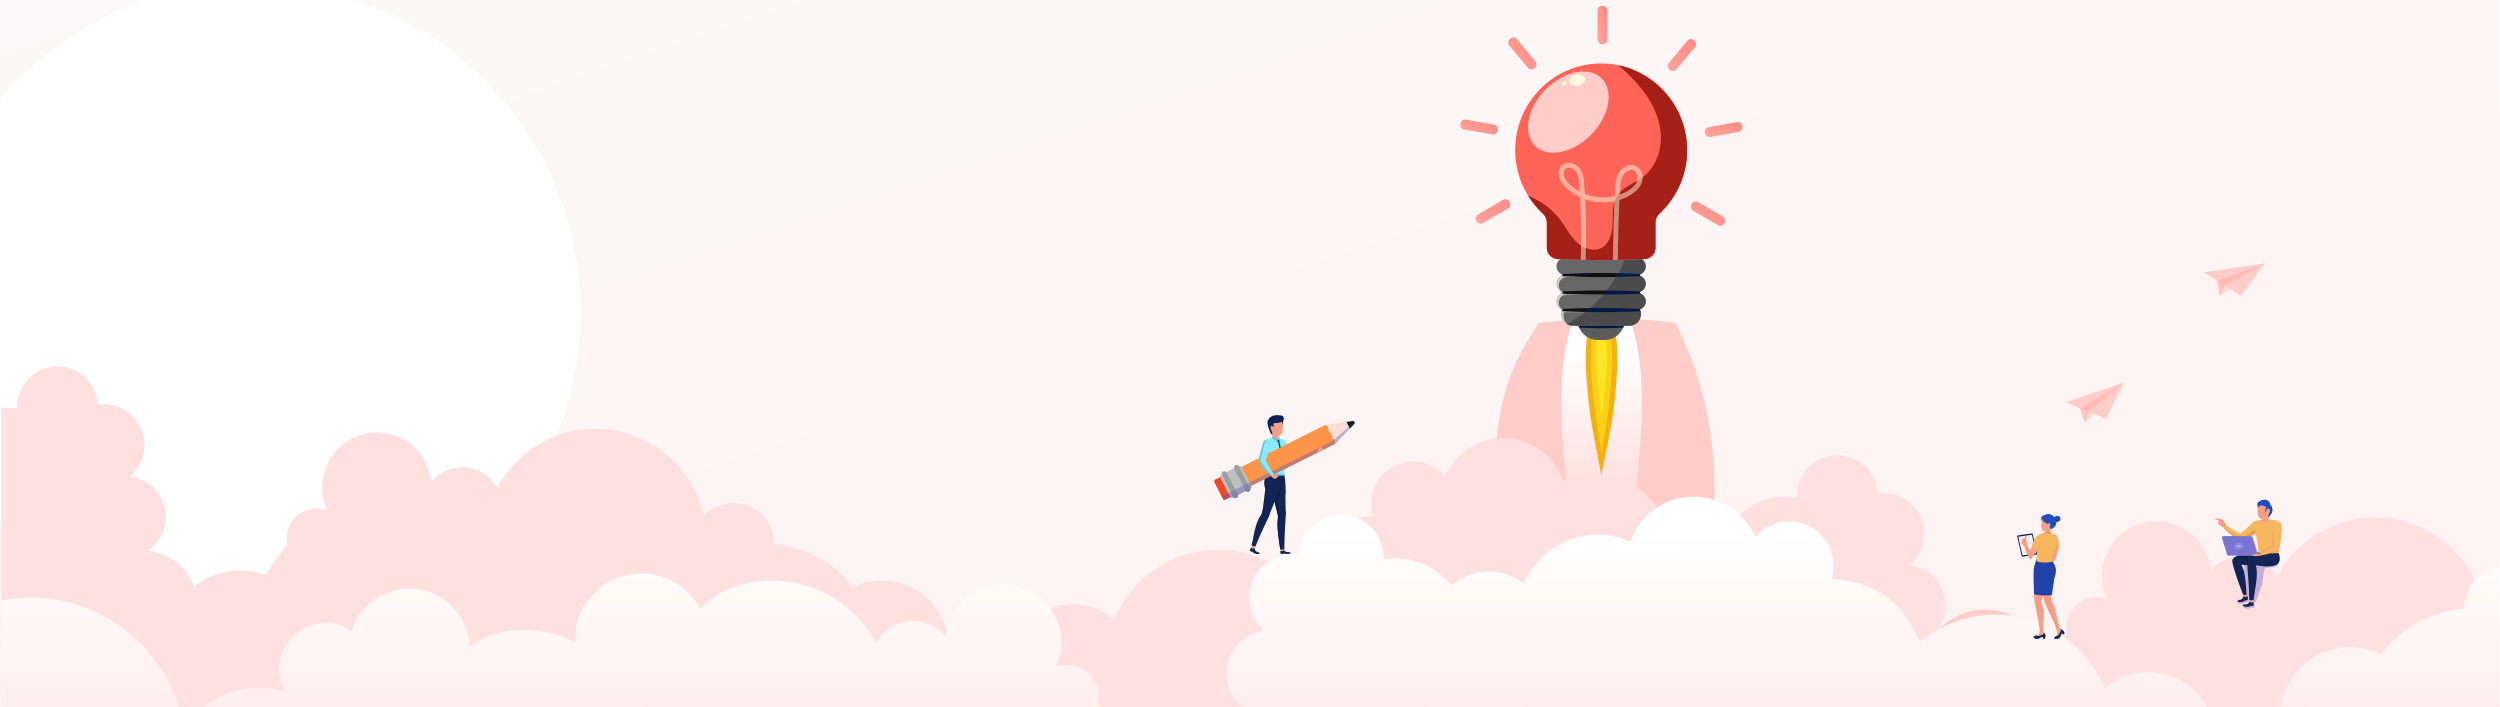
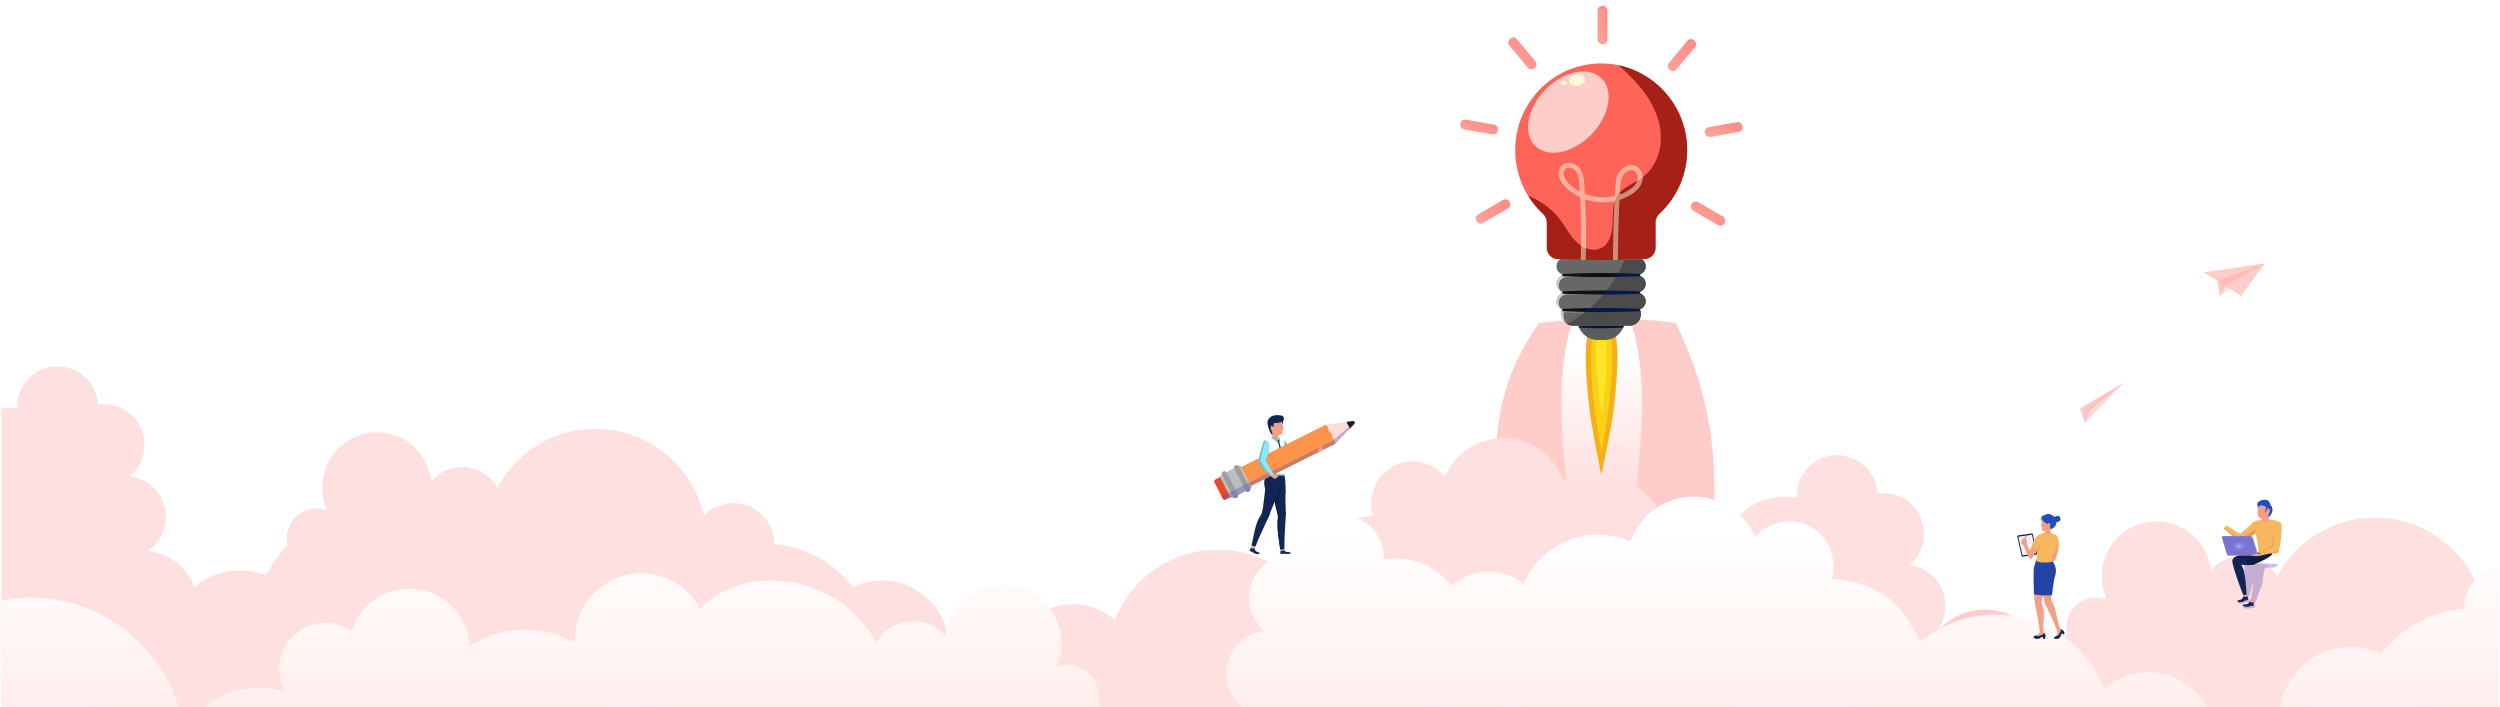
<svg xmlns="http://www.w3.org/2000/svg" width="1921" height="543" viewBox="0 0 1921 543">
  <defs>
    <clipPath id="clip-path">
      <rect id="Rectangle_3927" data-name="Rectangle 3927" width="1921" height="543" transform="translate(0 130)" fill="#fff" stroke="#707070" stroke-width="1" />
    </clipPath>
    <linearGradient id="linear-gradient" x1="0.267" x2="0.804" y2="0.903" gradientUnits="objectBoundingBox">
      <stop offset="0" stop-color="#fafafa" />
      <stop offset="1" stop-color="#fff2f2" />
    </linearGradient>
    <filter id="Ellipse_581" x="-150" y="-103" width="686" height="686" filterUnits="userSpaceOnUse">
      <feOffset dx="-20" input="SourceAlpha" />
      <feGaussianBlur stdDeviation="30" result="blur" />
      <feFlood flood-color="#cecece" flood-opacity="0.161" />
      <feComposite operator="in" in2="blur" />
      <feComposite in="SourceGraphic" />
    </filter>
    <clipPath id="clip-path-2">
      <rect id="Rectangle_3218" data-name="Rectangle 3218" width="1920" height="965" transform="translate(0 118)" fill="#fff" />
    </clipPath>
    <linearGradient id="linear-gradient-2" x1="0.499" y1="0.13" x2="0.503" y2="2.145" gradientUnits="objectBoundingBox">
      <stop offset="0" stop-color="#fff" />
      <stop offset="1" stop-color="#f77a70" />
    </linearGradient>
    <linearGradient id="linear-gradient-3" x1="0.5" y1="3.819" x2="4.048" y2="-0.122" gradientUnits="objectBoundingBox">
      <stop offset="0" stop-color="#ffe954" />
      <stop offset="0" stop-color="#ffcdc9" />
      <stop offset="0.903" stop-color="#ff6458" />
      <stop offset="1" stop-color="#ffae00" />
    </linearGradient>
    <linearGradient id="linear-gradient-10" x1="0.499" y1="0.13" x2="0.503" y2="2.145" gradientUnits="objectBoundingBox">
      <stop offset="0" stop-color="#fff" />
      <stop offset="1" stop-color="#ffcdc9" />
    </linearGradient>
  </defs>
  <g id="Mask_Group_66" data-name="Mask Group 66" transform="translate(0 -130)" clip-path="url(#clip-path)">
    <g id="Group_14745" data-name="Group 14745" transform="translate(0 -238)">
      <rect id="Rectangle_3245" data-name="Rectangle 3245" width="1920" height="121" transform="translate(0 962)" fill="#fff" />
-       <path id="Path_43228" data-name="Path 43228" d="M22065,1487.957V403.655L20415.145,429H20145V1487.957Z" transform="translate(-20144.998 -409.957)" fill="url(#linear-gradient)" />
      <g transform="matrix(1, 0, 0, 1, 0, 368)" filter="url(#Ellipse_581)">
        <circle id="Ellipse_581-2" data-name="Ellipse 581" cx="253" cy="253" r="253" transform="translate(-40 -13)" fill="#fff" />
      </g>
      <g id="Mask_Group_60" data-name="Mask Group 60" clip-path="url(#clip-path-2)">
        <g id="Group_13660" data-name="Group 13660" transform="translate(0 224.86)">
          <g id="Group_13661" data-name="Group 13661" transform="translate(0 0)">
            <g id="Group_13658" data-name="Group 13658" transform="translate(1 -27)">
              <path id="Path_43958" data-name="Path 43958" d="M1917,662.667V943.15H544.923v-6.912H-3V719.14l8.425.247q36.714,1.039,73.406,2.074h.054a58.884,58.884,0,0,1,25-90.886,57.443,57.443,0,0,1,20.965-3.926c.8,0,1.566.082,2.361.11a48.552,48.552,0,0,1,87.346,26.4,48.663,48.663,0,0,1,4.969-.249,47.841,47.841,0,0,1,27.084,8.347A48.919,48.919,0,0,1,258.327,672.4,78.71,78.71,0,0,1,405.166,646.91l.027.027a79.345,79.345,0,0,1,9.823,38.2,63.5,63.5,0,0,1,69.234,20.291,32.171,32.171,0,0,1,43.961-23.8,35.1,35.1,0,0,1,1.017-3.816,32.254,32.254,0,0,1,30.568-22.14c.193,0,.359.027.549.027.139,0,.247-.027.356-.027a31.963,31.963,0,0,1,20.693,7.574,32.454,32.454,0,0,1,10.976,18.823,63.48,63.48,0,0,1,64.543-8.9,63.989,63.989,0,0,1,20.307,13.82,265.3,265.3,0,0,1,32.545-7.24h.027A47.223,47.223,0,0,1,801.5,668.14a63.487,63.487,0,0,1,100.574-3.013,32.231,32.231,0,0,1,30.459-21.893,31.677,31.677,0,0,1,11.006,1.992c8.12-35.188,39.4-61.42,76.808-61.42,43.246,0,78.345,35.021,78.867,78.446.027.331.027.693.027,1.025a79.777,79.777,0,0,1-5.929,30.24,44.324,44.324,0,0,1,67.755,6.109,37.563,37.563,0,0,1,5.075-3.676v-5.723c0-16.061-.713-32.591-1.866-49.342-1.866-27.835-13.5-56.562-16.516-84.4-10.182-93.984,9.006-129.914,30.768-162.525,0,0,56.824-7.021,105.341,0,17.514,39.21,36.911,85.195,26.729,179.179-3.677,33.917-15.835,52.348-17.428,85.906a64.133,64.133,0,0,1,43.439,60.894c0,1.907-.109,3.789-.272,5.668h.027q12.1.374,24.2.69,36.718,1.036,73.406,2.074h.057a58.931,58.931,0,0,1-3.9-66.508,58.076,58.076,0,0,1,49.86-28.306c.8,0,1.591.085,2.388.112a48.531,48.531,0,0,1,87.319,26.4c1.645-.164,3.293-.249,4.966-.249a48.424,48.424,0,0,1,38.8,19.488c6.149-37.7,38.639-66.477,77.825-66.477,43.494,0,78.755,35.437,78.894,79.221a63.626,63.626,0,0,1,69.207,20.288,32.172,32.172,0,0,1,43.962-23.8,32.3,32.3,0,0,1,31.585-25.956C1915.627,662.582,1916.315,662.612,1917,662.667Z" transform="translate(3 24.349)" fill="#ffcdc9" />
              <path id="Path_43959" data-name="Path 43959" d="M95.413,421.446c.1-.258.185-.523.286-.784.1.211.2.422.307.63C95.807,421.341,95.612,421.393,95.413,421.446Z" transform="translate(172.226 235.665)" fill="#2d79e5" />
              <g id="Group_13654" data-name="Group 13654" transform="translate(1121.068 174.559)">
                <g id="Group_13637" data-name="Group 13637" transform="translate(77.664 235.363)">
                  <path id="Path_43960" data-name="Path 43960" d="M480.477,486.28H440.764c0-73.94-25.019-157.024,0-221.817,12.364,9.678,27.349,9.678,39.714,0C505.5,329.256,480.477,412.34,480.477,486.28Z" transform="translate(-429.644 -264.463)" fill="url(#linear-gradient-2)" />
                  <g id="Group_13662" data-name="Group 13662" transform="translate(18.754 5.673)">
                    <path id="Path_43961" data-name="Path 43961" d="M440.515,335.489c-2.544-23.491-4.947-45.68-.084-65.288l.957-3.856,3.835.937a19.132,19.132,0,0,0,9.13,0l3.835-.936.956,3.855c4.863,19.608,2.46,41.8-.084,65.287-1.16,10.709-9.471,50.525-9.471,50.525S441.676,346.209,440.515,335.489Z" transform="translate(-437.621 -266.345)" fill="#f5b014" />
                    <path id="Path_43962" data-name="Path 43962" d="M444.57,335.145c-2.5-23.04-4.871-44.97-.179-63.883a23.075,23.075,0,0,0,11,0c4.691,18.914,2.317,40.844-.179,63.883-1.156,10.673-5.256,32.383-5.256,32.383S445.725,345.819,444.57,335.145Z" transform="translate(-437.726 -266.436)" fill="#f9d217" />
                    <path id="Path_43963" data-name="Path 43963" d="M450.008,340.593c-.585-3.664-1.089-7.149-1.385-9.872-2.305-21.285-4.492-41.465-1.069-58.894.813.074,1.628.111,2.442.111s1.63-.037,2.443-.111c3.422,17.427,1.236,37.609-1.069,58.893C451.075,333.444,450.58,336.93,450.008,340.593Z" transform="translate(-437.83 -266.447)" fill="#fbe525" />
                  </g>
                </g>
                <g id="Group_13653" data-name="Group 13653">
                  <g id="Group_13644" data-name="Group 13644" transform="translate(39.864 38.542)">
                    <path id="Path_43964" data-name="Path 43964" d="M473.319,271.52a13.825,13.825,0,0,1-.548,1.461,16.026,16.026,0,0,1-3.318,4.91,15.711,15.711,0,0,1-11.191,4.671h-4.9a15.808,15.808,0,0,1-14.509-9.58h-.008a13.469,13.469,0,0,1-.54-1.461A263.562,263.562,0,0,1,473.319,271.52Z" transform="translate(-387.395 -64.243)" fill="#5c5c5c" />
                    <path id="Path_43965" data-name="Path 43965" d="M431.2,237.8c.545.02,3.032.134,3.577.152a14.714,14.714,0,0,0-2.788,1.04,5.732,5.732,0,0,0-1.2.927,6.489,6.489,0,0,0-1.879,4.579,6.357,6.357,0,0,0,1.9,4.579,6.489,6.489,0,0,1-.469-11.278Z" transform="translate(-393.061 -81.638)" fill="#4b9aea" />
                    <path id="Path_43966" data-name="Path 43966" d="M473.319,271.52l-.548,1.461a262.815,262.815,0,0,1-33.919,0h-.008a13.469,13.469,0,0,1-.54-1.461A263.562,263.562,0,0,1,473.319,271.52Z" transform="translate(-387.395 -64.243)" fill="#031944" />
                    <g id="Group_13643" data-name="Group 13643" transform="translate(0 0)">
                      <path id="Path_43967" data-name="Path 43967" d="M495.69,243.311a6.441,6.441,0,0,1-1.885,4.571,6.029,6.029,0,0,1-1.857,1.3q-30.454-1.446-60.936,0a6.483,6.483,0,0,1-1.857-10.445,5.853,5.853,0,0,1,1.194-.944h.849q30.27,1.43,60.564,0h.849A6.452,6.452,0,0,1,495.69,243.311Z" transform="translate(-393.064 -81.637)" fill="#676767" />
                      <path id="Path_43968" data-name="Path 43968" d="M491.566,238.125h-.849q-30.267,1.429-60.564,0H429.3a4.408,4.408,0,0,1,.646-.348,6.209,6.209,0,0,1,2.7-.607h55.574a6.22,6.22,0,0,1,2.7.607A4.4,4.4,0,0,1,491.566,238.125Z" transform="translate(-392.019 -81.966)" fill="#1a4be8" />
                      <path id="Path_43969" data-name="Path 43969" d="M490.678,245.514l-.018.017h-.009a.773.773,0,0,0-.362.153h-.009a6.271,6.271,0,0,1-2.283.427H432.423a6.224,6.224,0,0,1-2.274-.427.8.8,0,0,0-.38-.153c-.009,0-.018-.009-.027-.017Q460.2,244.068,490.678,245.514Z" transform="translate(-391.794 -77.966)" fill="#1a4be8" />
                      <path id="Path_43970" data-name="Path 43970" d="M490.7,264.145v2.414a8.707,8.707,0,0,1-8.678,8.734H438.4a8.7,8.7,0,0,1-8.669-8.734v-2.414a.849.849,0,0,0,.628-.384h59.724A.853.853,0,0,0,490.7,264.145Z" transform="translate(-391.799 -68.01)" fill="#676767" />
                      <path id="Path_43971" data-name="Path 43971" d="M495.69,252.459a6.457,6.457,0,0,1-1.885,4.571,6.384,6.384,0,0,1-1.839,1.293h-.009l-.009.008a.032.032,0,0,0-.018.009.768.768,0,0,0-.371.152h-.009a6.271,6.271,0,0,1-2.283.427H433.693a6.224,6.224,0,0,1-2.274-.427h-.009a.768.768,0,0,0-.371-.152.032.032,0,0,0-.018-.009c-.009,0-.009,0-.018-.008H431a6.482,6.482,0,0,1-1.841-10.436A6.186,6.186,0,0,1,431,246.6a.836.836,0,0,0,.46-.2,6.206,6.206,0,0,1,2.237-.41h55.575a6.116,6.116,0,0,1,2.255.419.8.8,0,0,0,.444.188A6.442,6.442,0,0,1,495.69,252.459Z" transform="translate(-393.064 -77.337)" fill="#676767" />
                      <path id="Path_43972" data-name="Path 43972" d="M495.69,261.272a6.425,6.425,0,0,1-1.885,4.571,6,6,0,0,1-1.857,1.3h-.009a.009.009,0,0,0-.009.009.739.739,0,0,0-.38.16h-.009a6.186,6.186,0,0,1-2.274.428H433.693a6.122,6.122,0,0,1-2.256-.419.852.852,0,0,0-.416-.178h-.009a6.482,6.482,0,0,1-1.857-10.443A6.185,6.185,0,0,1,431,255.409a.836.836,0,0,0,.46-.2,6.2,6.2,0,0,1,2.237-.41h55.575a6.115,6.115,0,0,1,2.255.419.8.8,0,0,0,.444.188A6.442,6.442,0,0,1,495.69,261.272Z" transform="translate(-393.064 -72.712)" fill="#676767" />
                      <path id="Path_43973" data-name="Path 43973" d="M431.368,265.327v2.423A8.7,8.7,0,0,0,434.2,274.2a8.744,8.744,0,0,1-4.472-7.644v-2.4a.83.83,0,0,0,.621-.4H490.09a.811.811,0,0,0,.545.378h.02c.018.02.018.02.038.02v.794H432.007C431.518,264.939,431.374,264.851,431.368,265.327Z" transform="translate(-391.798 -68.013)" fill="#ccc" />
                      <path id="Path_43974" data-name="Path 43974" d="M493.775,247.878a.789.789,0,0,0-.168-.1.8.8,0,0,1-.451-.188,5.876,5.876,0,0,0-2.254-.416H435.335a6.241,6.241,0,0,0-2.236.4.814.814,0,0,1-.469.207,6.422,6.422,0,0,0-3.719,5.867,6.377,6.377,0,0,0,1.916,4.579,6.469,6.469,0,0,1-1.673-10.332A6.058,6.058,0,0,1,431,246.591a.749.749,0,0,0,.451-.189,6.113,6.113,0,0,1,1.315-.342h.038a4.649,4.649,0,0,1,.883-.075h55.585a6.352,6.352,0,0,1,2.254.416.8.8,0,0,0,.433.189A6.5,6.5,0,0,1,493.775,247.878Z" transform="translate(-393.061 -77.339)" fill="#ccc" />
                      <path id="Path_43975" data-name="Path 43975" d="M493.775,256.689a.719.719,0,0,0-.168-.094.8.8,0,0,1-.451-.191,5.906,5.906,0,0,0-2.254-.416H435.335a5.879,5.879,0,0,0-2.236.416.963.963,0,0,1-.469.191,6.416,6.416,0,0,0-3.719,5.866,6.362,6.362,0,0,0,1.9,4.579A6.489,6.489,0,0,1,431,255.4a.655.655,0,0,0,.451-.189,5.92,5.92,0,0,1,1.184-.322h.038a5.993,5.993,0,0,1,1.014-.095h55.585a5.983,5.983,0,0,1,2.254.435.719.719,0,0,0,.375.151h.02c.018.02.018.02.038.02A6.5,6.5,0,0,1,493.775,256.689Z" transform="translate(-393.061 -72.715)" fill="#ccc" />
                      <g id="Group_13638" data-name="Group 13638" transform="translate(39.608 168.647)">
                        <path id="Path_43976" data-name="Path 43976" d="M432.672,245.986c-.583.018-1.166.038-1.747.075a4.649,4.649,0,0,1,.882-.075Z" transform="translate(-430.793 -245.986)" fill="#1a4be8" />
                        <path id="Path_43977" data-name="Path 43977" d="M490.067,255.383a4.394,4.394,0,0,1-.994.095H433.505a6.461,6.461,0,0,1-2.274-.416h-.018a.512.512,0,0,0-.357-.151l-.018-.018a5.992,5.992,0,0,1,1.014-.095h55.585a5.983,5.983,0,0,1,2.254.435A.718.718,0,0,0,490.067,255.383Z" transform="translate(-430.838 -241.362)" fill="#1a4be8" />
                        <path id="Path_43978" data-name="Path 43978" d="M489.958,264.134a4.4,4.4,0,0,1-.995.1H433.4a6.386,6.386,0,0,1-2.254-.416.419.419,0,0,0-.094-.058h58.364A.811.811,0,0,0,489.958,264.134Z" transform="translate(-430.73 -236.66)" fill="#1a4be8" />
                      </g>
                      <path id="Path_43979" data-name="Path 43979" d="M489.95,246.369v.008a.871.871,0,0,0,.309.66.8.8,0,0,0,.444.188q-30.47,1.443-60.971,0a.849.849,0,0,0,.76-.848v-.008a.871.871,0,0,0-.336-.686.8.8,0,0,0-.38-.153.066.066,0,0,0-.044-.009v-.008h.017q30.456-1.446,60.936,0h.018v.008c-.018,0-.027,0-.036.009h-.009a.772.772,0,0,0-.362.153h-.009A.876.876,0,0,0,489.95,246.369Z" transform="translate(-391.799 -77.966)" fill="#101010" />
                      <path id="Path_43980" data-name="Path 43980" d="M489.95,255.182v.008a.871.871,0,0,0,.309.66.8.8,0,0,0,.444.188q-30.47,1.443-60.971,0a.848.848,0,0,0,.76-.848v-.008a.871.871,0,0,0-.336-.686h-.009a.768.768,0,0,0-.371-.152.032.032,0,0,0-.018-.009h-.026v-.008h.008q30.456-1.446,60.954,0h.009v.008h-.018a.032.032,0,0,0-.018.009.767.767,0,0,0-.371.152h-.009A.876.876,0,0,0,489.95,255.182Z" transform="translate(-391.799 -73.341)" fill="#101010" />
                      <path id="Path_43981" data-name="Path 43981" d="M490.7,264.85q-30.47,1.457-60.971,0a.849.849,0,0,0,.628-.384.917.917,0,0,0,.132-.462v-.009a.87.87,0,0,0-.318-.669.851.851,0,0,0-.416-.178q30.442-1.457,60.918,0a.009.009,0,0,0-.009.009.739.739,0,0,0-.38.16h-.009a.855.855,0,0,0-.327.678V264a.9.9,0,0,0,.133.462A.853.853,0,0,0,490.7,264.85Z" transform="translate(-391.799 -68.715)" fill="#101010" />
                      <g id="Group_13639" data-name="Group 13639" transform="translate(98.459 181.003)">
                        <path id="Path_43982" data-name="Path 43982" d="M470.16,255.265a.8.8,0,0,1-.444-.188Z" transform="translate(-469.716 -253.571)" fill="none" />
                        <path id="Path_43983" data-name="Path 43983" d="M470.111,254.089a.767.767,0,0,0-.371.152Z" transform="translate(-469.704 -254.089)" fill="none" />
                      </g>
                      <path id="Path_43984" data-name="Path 43984" d="M479.67,243.321a6.392,6.392,0,0,1-1.9,4.561,6.061,6.061,0,0,1-1.841,1.305c-5.823-.265-11.647-.473-17.47-.567a98.217,98.217,0,0,0,5.071-10.389c4.077-.095,8.135-.247,12.21-.436h.846A6.482,6.482,0,0,1,479.67,243.321Z" transform="translate(-377.039 -81.638)" fill="#4b4b4b" />
                      <path id="Path_43985" data-name="Path 43985" d="M476.156,245.461s-.02,0-.02.018h-.018a.764.764,0,0,0-.357.152h-.018a6.42,6.42,0,0,1-2.274.416H458.027c.226-.38.433-.758.659-1.154C464.509,244.989,470.332,245.2,476.156,245.461Z" transform="translate(-377.262 -77.912)" fill="#1a4be8" />
                      <path id="Path_43986" data-name="Path 43986" d="M489.264,264.154v2.4a8.7,8.7,0,0,1-8.66,8.742H436.965a8.329,8.329,0,0,1-4.452-1.267,97.338,97.338,0,0,0,13.957-9.272c.413-.322.827-.662,1.24-1h40.952A.886.886,0,0,0,489.264,264.154Z" transform="translate(-390.37 -68.013)" fill="#4b4b4b" />
                      <path id="Path_43987" data-name="Path 43987" d="M483.049,252.457a6.432,6.432,0,0,1-1.9,4.579,6.366,6.366,0,0,1-1.841,1.287v.018h-.02a.757.757,0,0,0-.375.152H478.9a6.016,6.016,0,0,1-2.274.435H451.884c.357-.435.7-.871,1.052-1.305a102.574,102.574,0,0,0,7.215-10.427c.244-.4.487-.794.733-1.211h15.742a6.352,6.352,0,0,1,2.254.416.8.8,0,0,0,.433.189A6.452,6.452,0,0,1,483.049,252.457Z" transform="translate(-380.418 -77.339)" fill="#4b4b4b" />
                      <path id="Path_43988" data-name="Path 43988" d="M487.55,261.268a6.4,6.4,0,0,1-1.9,4.579,6.061,6.061,0,0,1-1.841,1.305h-.02a.749.749,0,0,0-.393.171,6.494,6.494,0,0,1-2.274.416h-38c.489-.4.978-.833,1.465-1.269a98.5,98.5,0,0,0,10.275-10.35c.375-.435.752-.871,1.108-1.324h25.154a5.984,5.984,0,0,1,2.254.435.776.776,0,0,0,.433.171A6.452,6.452,0,0,1,487.55,261.268Z" transform="translate(-384.919 -72.715)" fill="#4b4b4b" />
                      <path id="Path_43989" data-name="Path 43989" d="M476.073,246.975a.8.8,0,0,0,.433.189q-9.582.453-19.161.605c.244-.4.487-.794.733-1.211.094-.171.206-.342.3-.511.226-.38.433-.758.658-1.154,5.823.095,11.647.3,17.47.567,0,0-.02,0-.02.018h-.018a.764.764,0,0,0-.357.152h-.018a.884.884,0,0,0-.339.68v.02A.829.829,0,0,0,476.073,246.975Z" transform="translate(-377.612 -77.912)" fill="#031944" />
                      <path id="Path_43990" data-name="Path 43990" d="M479.076,255.169v.02a.9.9,0,0,0,.319.662.776.776,0,0,0,.433.171c-9.656.453-19.275.7-28.949.718.375-.435.752-.871,1.108-1.324.132-.152.283-.323.413-.492.357-.435.7-.871,1.052-1.305,8.812.056,17.584.284,26.376.7v.018h-.02a.757.757,0,0,0-.375.152h-.018A.917.917,0,0,0,479.076,255.169Z" transform="translate(-380.934 -73.333)" fill="#031944" />
                      <path id="Path_43991" data-name="Path 43991" d="M484.527,264.857q-21.387,1.022-42.794.605c.413-.322.826-.662,1.24-1,.3-.227.583-.473.864-.718.489-.4.978-.833,1.465-1.269q19.611-.254,39.2.682a.749.749,0,0,0-.394.171.823.823,0,0,0-.339.662v.02a.769.769,0,0,0,.15.453A.886.886,0,0,0,484.527,264.857Z" transform="translate(-385.633 -68.715)" fill="#031944" />
                      <g id="Group_13640" data-name="Group 13640" transform="translate(98.459 181.003)">
                        <path id="Path_43992" data-name="Path 43992" d="M470.16,255.265a.8.8,0,0,1-.444-.188Z" transform="translate(-469.716 -253.571)" fill="none" />
                        <path id="Path_43993" data-name="Path 43993" d="M470.111,254.089a.767.767,0,0,0-.371.152Z" transform="translate(-469.704 -254.089)" fill="none" />
                      </g>
                      <g id="Group_13641" data-name="Group 13641" transform="translate(0)">
                        <path id="Path_43994" data-name="Path 43994" d="M473.365,139.2c35.121.561,63.953,29.229,64.943,64.6a66.579,66.579,0,0,1-21.1,50.7,9.748,9.748,0,0,0-3.159,7.129V280.74a8.774,8.774,0,0,1-8.74,8.8h-2.741q-30.27,1.43-60.564,0h-2.743a8.774,8.774,0,0,1-8.74-8.8V261.527a9.547,9.547,0,0,0-3.1-6.978,66.562,66.562,0,0,1-21.187-48.825C406.237,168.617,436.394,138.6,473.365,139.2Z" transform="translate(-403.87 -133.385)" fill="#ff6458" />
                        <path id="Path_43995" data-name="Path 43995" d="M412.805,240.37a66.432,66.432,0,0,0,11.244,13.714,9.547,9.547,0,0,1,3.1,6.978v19.213a8.774,8.774,0,0,0,8.74,8.8h2.743q30.268,1.429,60.564,0h2.741a8.774,8.774,0,0,0,8.74-8.8V261.159a9.749,9.749,0,0,1,3.159-7.128,66.7,66.7,0,0,0-31.689-113.95,139.578,139.578,0,0,1,18.109,18.527c7.8,9.937,13.659,21.834,14.438,34.487s-4.14,26.012-14.341,33.427c-6.3,4.581-14.491,6.994-18.825,13.492-4.071,6.086-3.565,14.018-3.822,21.35s-2.131,15.712-8.591,19.106c-6.138,3.227-13.914.331-18.958-4.456s-8.235-11.166-12.4-16.744A57.624,57.624,0,0,0,412.805,240.37Z" transform="translate(-400.495 -132.919)" fill="#a52117" />
                        <path id="Path_44268" data-name="Path 44268" d="M36.494,0C56.6-.073,72.857,10.908,72.808,24.526S56.419,49.244,36.314,49.317-.049,38.41,0,24.791,16.388.074,36.494,0Z" transform="matrix(0.707, -0.707, 0.707, 0.707, 0, 51.483)" fill="#ffcdc9" />
                        <path id="Path_43996" data-name="Path 43996" d="M439.091,144.828c-3.433.554-5.914,2.9-5.542,5.244s3.457,3.794,6.891,3.239,5.914-2.9,5.542-5.244S442.525,144.274,439.091,144.828Z" transform="translate(-389.856 -130.49)" fill="#fffade" />
                        <path id="Path_43997" data-name="Path 43997" d="M431.253,148.361c-1.1.424-1.764,1.377-1.478,2.129s1.409,1.017,2.51.593,1.763-1.377,1.479-2.129S432.354,147.938,431.253,148.361Z" transform="translate(-391.811 -128.68)" fill="#fffade" />
                      </g>
                      <g id="Group_13642" data-name="Group 13642" transform="translate(35.756 82.117)" opacity="0.5" style="mix-blend-mode: color-dodge;isolation: isolate">
                        <path id="Path_43998" data-name="Path 43998" d="M487.991,191.972c-4.826-2.524-10.646.462-13.257,4.678-2.6,4.154-2.856,9.155-3.085,13.216-.092,1.647-.168,3.294-.26,4.939A39.676,39.676,0,0,1,448.4,213.1c-.138-2.232-.275-4.494-.412-6.724-.321-4.646-.84-9.155-3.5-12.786a10.976,10.976,0,0,0-7.424-4.292,7.718,7.718,0,0,0-6.049,1.769,9.215,9.215,0,0,0-2.322,9.385,17.839,17.839,0,0,0,4.843,7.478,39.34,39.34,0,0,0,11.243,7.816q.96,18.488.718,37.065c-.03,3.17-.092,6.354-.2,9.524-.015.493-.032.97-.047,1.462,1.268.03,2.52.046,3.774.076.015-.508.03-1.031.045-1.539q.114-3.785.153-7.571.32-18.762-.612-37.465a42.738,42.738,0,0,0,22.591,1.478c-.03.261-.03.493-.045.753v.015q-.94,21.372-1.131,42.789c-.015.523-.015,1.061-.015,1.584.627,0,1.269-.015,1.879-.031.306,0,.627,0,.948-.015.306-.015.61-.015.931-.031,0-.508,0-1,.015-1.508.107-14.862.519-29.757,1.223-44.558a38.74,38.74,0,0,0,8.568-3.878c4.476-2.754,7.271-5.816,8.554-9.385a12.152,12.152,0,0,0,.657-4.093A9.508,9.508,0,0,0,487.991,191.972Zm-51.81,13.278a13.653,13.653,0,0,1-3.865-5.831c-.5-1.769-.321-4.154,1.176-5.492a3.827,3.827,0,0,1,2.6-.909c.214,0,.4,0,.565.015a7.369,7.369,0,0,1,4.812,2.8c2.062,2.832,2.475,6.724,2.764,10.817.107,1.569.2,3.138.291,4.707A34.974,34.974,0,0,1,436.181,205.25Zm52.421-2.077c0,.031-.015.031-.015.046-.963,2.723-3.238,5.171-6.965,7.432a33.435,33.435,0,0,1-6.4,3.047c.015-.569.061-1.109.091-1.662.017-.662.062-1.307.092-1.969.183-3.617.427-8.078,2.505-11.4a7.982,7.982,0,0,1,6.247-3.832,4.565,4.565,0,0,1,2.107.493c2.566,1.339,3.27,5.108,2.352,7.816l-.015.015Z" transform="translate(-428.294 -189.238)" fill="#fffade" />
                      </g>
                    </g>
                  </g>
                  <g id="Group_13652" data-name="Group 13652">
                    <g id="Group_13645" data-name="Group 13645" transform="translate(105.449)">
                      <path id="Path_43999" data-name="Path 43999" d="M455.606,113.909v21.947c0,5.072-7.607,5.068-7.607,0V113.909C448,108.845,455.606,108.836,455.606,113.909Z" transform="translate(-447.999 -110.108)" fill="url(#linear-gradient-3)" />
                    </g>
                    <g id="Group_13646" data-name="Group 13646" transform="translate(36.849 24.339)">
                      <path id="Path_44000" data-name="Path 44000" d="M409.455,127.487l14,16.813c3.232,3.879-2.589,8.812-5.826,4.925l-14.005-16.811C400.4,128.533,406.217,123.6,409.455,127.487Z" transform="translate(-402.681 -126.07)" fill="url(#linear-gradient-3)" />
                    </g>
                    <g id="Group_13647" data-name="Group 13647" transform="translate(0 87.46)">
                      <path id="Path_44001" data-name="Path 44001" d="M382.78,167.538l21.456,3.811c4.952.88,3.641,8.428-1.32,7.546l-21.456-3.812C376.509,174.2,377.82,166.655,382.78,167.538Z" transform="translate(-378.339 -167.466)" fill="url(#linear-gradient-3)" />
                    </g>
                    <g id="Group_13648" data-name="Group 13648" transform="translate(11.922 148.683)">
                      <path id="Path_44002" data-name="Path 44002" d="M388.142,219.157l18.867-10.973c4.355-2.534,8.165,4.1,3.8,6.636l-18.869,10.973C387.591,228.324,383.78,221.693,388.142,219.157Z" transform="translate(-386.214 -207.617)" fill="url(#linear-gradient-3)" />
                    </g>
                    <g id="Group_13649" data-name="Group 13649" transform="translate(177.164 150.432)">
                      <path id="Path_44003" data-name="Path 44003" d="M521.342,225.485a3.788,3.788,0,0,1-5.2,1.4l-18.867-10.973a3.846,3.846,0,0,1-1.393-5.233,3.788,3.788,0,0,1,5.2-1.4l18.869,10.973A3.848,3.848,0,0,1,521.342,225.485Z" transform="translate(-495.375 -208.764)" fill="url(#linear-gradient-3)" />
                    </g>
                    <g id="Group_13650" data-name="Group 13650" transform="translate(187.857 89.39)">
                      <path id="Path_44004" data-name="Path 44004" d="M528.358,176.349,506.9,180.159a3.831,3.831,0,0,1-1.32-7.546l21.456-3.81C532,167.923,533.314,175.468,528.358,176.349Z" transform="translate(-502.438 -168.731)" fill="url(#linear-gradient-3)" />
                    </g>
                    <g id="Group_13651" data-name="Group 13651" transform="translate(159.476 25.599)">
                      <path id="Path_44005" data-name="Path 44005" d="M504.47,133.237,490.464,150.05c-3.23,3.879-9.064-1.038-5.826-4.927l14-16.811C501.878,124.429,507.7,129.355,504.47,133.237Z" transform="translate(-483.69 -126.896)" fill="url(#linear-gradient-3)" />
                    </g>
                  </g>
                </g>
              </g>
              <path id="Path_44006" data-name="Path 44006" d="M593.714,423.969c.1-.257.185-.523.286-.784.1.211.2.419.307.63C594.108,423.865,593.913,423.914,593.714,423.969Z" transform="translate(1029.078 240.054)" fill="#a3e5df" />
              <path id="Path_44007" data-name="Path 44007" d="M1917,546.442v183.9H-3V403.034a54.67,54.67,0,0,1,12.238.693c-.027-.416-.082-.83-.082-1.271a31.22,31.22,0,0,1,31.12-31.32,30.784,30.784,0,0,1,22.39,9.648,31.215,31.215,0,0,1,8.618,19.762,32.463,32.463,0,0,1,4.664-.386,31.312,31.312,0,0,1,31.093,31.32,31.337,31.337,0,0,1-4.857,16.806,30.385,30.385,0,0,1-6.421,7.353,30.584,30.584,0,0,1,11.224,3.454,31.482,31.482,0,0,1,13.089,41.987A31.8,31.8,0,0,1,109.4,512.994a42.134,42.134,0,0,1,35.672,27.422,57.737,57.737,0,0,1,55.294-9.01l.03-.027c5.1-8.128,10.288-16.171,16.41-23.332l.027-.027a21.764,21.764,0,0,1-.495-4.671,23.027,23.027,0,0,1,12.57-20.567,22.743,22.743,0,0,1,18.523-.912,42.229,42.229,0,0,1-3.87-17.661,38.357,38.357,0,0,1,.193-4.008,40.921,40.921,0,0,1,1.591-8.268c.383-1.186.767-2.348,1.262-3.482a.166.166,0,0,1,.027-.11v-.027a40.417,40.417,0,0,1,3.952-7.574,38.821,38.821,0,0,1,4.83-6l.027-.027v-.027a41.847,41.847,0,0,1,18.77-11.278,41.026,41.026,0,0,1,11.417-1.6,42.246,42.246,0,0,1,41.846,37.9,31.329,31.329,0,0,1,12.844-9.177,30.889,30.889,0,0,1,18.139-1.134,24.843,24.843,0,0,1,3.979,1.244,31.208,31.208,0,0,1,15.752,13.6,87.5,87.5,0,0,1,12.676-17.691c2-2.156,4.117-4.23,6.339-6.191l.027-.027a90.971,90.971,0,0,1,7.933-6.221l.027.027V434.1a85.345,85.345,0,0,1,53.866-14.815,82.85,82.85,0,0,1,16.219,2.625A85.8,85.8,0,0,1,518.06,448.7a81.748,81.748,0,0,1,8.48,11.582c.96,1.548,1.838,3.123,2.69,4.725a86,86,0,0,1,7.792,21.063,22.975,22.975,0,0,1,10.593-7.268,30.7,30.7,0,0,1,31.778,4.476,30.854,30.854,0,0,1,8.1,10.117,30.184,30.184,0,0,1,1.811,4.312,31.187,31.187,0,0,1,1.591,9.9v.11a85.335,85.335,0,0,1,60.534,33.032c0,.027.03.027.03.055a50.976,50.976,0,0,1,41.3-1.436h.027a52.124,52.124,0,0,1,32.436,44.559,53.913,53.913,0,0,1-.139,8.706,30.828,30.828,0,0,1,39.6-4.893,31.592,31.592,0,0,1,7.628,7.076,44.663,44.663,0,0,1,1.618-6.6A48.678,48.678,0,0,1,852.433,565.9a83.4,83.4,0,0,1,3.924-8.4,85.724,85.724,0,0,1,56.969-43.425,83.8,83.8,0,0,1,12.211-1.8,84.9,84.9,0,0,1,60.812,19.488c1.371-2.6,2.744-5.2,4.169-7.739,4.253-7.659,8.947-14.927,15.341-20.872a59.547,59.547,0,0,1,22.227-12.853,94.843,94.843,0,0,1,22.8-4.2,31.962,31.962,0,0,1-1.371-9.369,32.356,32.356,0,0,1,32.216-32.481,31.826,31.826,0,0,1,17.481,5.2,32.414,32.414,0,0,1,7.133,6.3,48.7,48.7,0,0,1,86.634-5.638v.055a49.3,49.3,0,0,1,4.253,8.928,57.979,57.979,0,0,1,23.9-5.169,56.747,56.747,0,0,1,13.611,1.63h.027a59.1,59.1,0,0,1,40.091,33.974,41.665,41.665,0,0,1,52.6,1.435,51.788,51.788,0,0,1,36.662-19.625,52.84,52.84,0,0,1,12.57.663c-.027-.414-.084-.827-.084-1.271a31.218,31.218,0,0,1,31.12-31.317,30.8,30.8,0,0,1,22.393,9.645,31.219,31.219,0,0,1,8.616,19.765,32.078,32.078,0,0,1,4.667-.386,31.36,31.36,0,0,1,26.233,48.123,30.379,30.379,0,0,1-6.421,7.353,30.613,30.613,0,0,1,11.224,3.454,31.485,31.485,0,0,1,13.089,41.99,31.769,31.769,0,0,1-10.674,11.914,42.134,42.134,0,0,1,35.672,27.422,57.757,57.757,0,0,1,55.3-9.013l.027-.027c5.1-8.128,10.291-16.171,16.41-23.329l.027-.027a21.785,21.785,0,0,1-.5-4.674,23.023,23.023,0,0,1,12.57-20.565,22.715,22.715,0,0,1,18.523-.912,42.284,42.284,0,0,1-3.87-17.664,38.4,38.4,0,0,1,.193-4.008,41.129,41.129,0,0,1,1.591-8.265c.384-1.216.8-2.432,1.289-3.594v-.027a40.587,40.587,0,0,1,3.951-7.574,38.807,38.807,0,0,1,4.83-6l.027-.028v-.027a42.089,42.089,0,0,1,72.036,25.014,31.344,31.344,0,0,1,12.842-9.177,30.913,30.913,0,0,1,18.139-1.131,24.481,24.481,0,0,1,3.979,1.244,31.19,31.19,0,0,1,15.752,13.6,87.7,87.7,0,0,1,12.679-17.691c2-2.156,4.115-4.23,6.339-6.191l.027-.027a85.245,85.245,0,0,1,61.826-21.036,82.653,82.653,0,0,1,16.217,2.627,85.772,85.772,0,0,1,42.781,26.783A81.709,81.709,0,0,1,1894,528.557a85.459,85.459,0,0,1,10.484,25.792A22.974,22.974,0,0,1,1917,546.442Z" transform="translate(3 80.519)" fill="#ffe0e0" />
              <path id="Path_44008" data-name="Path 44008" d="M1917,478.812V635.655H-3V505.376a117.707,117.707,0,0,1,22.64-2.183c59.985,0,109.573,44.642,117.914,102.745A63.967,63.967,0,0,1,215.325,576a35.712,35.712,0,0,1,30.706-53.457,35.01,35.01,0,0,1,20.225,6.413,46.331,46.331,0,0,1,90.555,11.552,79.089,79.089,0,0,1,80.926-2.928c0-.471-.054-.94-.054-1.438a51.16,51.16,0,0,1,96.375-24.381,76.9,76.9,0,0,1,10.865-8.873v-.8a88.411,88.411,0,0,1,11.855-5.7,75.014,75.014,0,0,1,30.214-6.331c.96,0,1.92.055,2.853.082.3,0,.634.03.936.03h.19c1.784.027,3.6.082,5.406.219a89.741,89.741,0,0,1,52.77,22.17l.027.027c2.333,2.074,4.583,4.257,6.7,6.55a91.863,91.863,0,0,1,13.391,18.688,32.846,32.846,0,0,1,16.657-14.374,26.513,26.513,0,0,1,4.2-1.328,32.869,32.869,0,0,1,7.6-.885,32.143,32.143,0,0,1,11.553,2.1,33.082,33.082,0,0,1,13.584,9.675,44.728,44.728,0,0,1,41.821-39.971c.794-.027,1.591-.055,2.388-.055a46.233,46.233,0,0,1,6.859.526,44.164,44.164,0,0,1,25.055,13.072v.027l.027.03a42.072,42.072,0,0,1,5.1,6.355,42.564,42.564,0,0,1,4.172,7.988v.03a37.206,37.206,0,0,1,1.343,3.813,43.619,43.619,0,0,1,1.7,8.709c.136,1.408.19,2.819.19,4.254a44.712,44.712,0,0,1-4.087,18.661,24,24,0,0,1,19.564.967,24.316,24.316,0,0,1,13.282,21.726,22.633,22.633,0,0,1-.522,4.948l.03.027c6.475,7.547,11.963,16.061,17.343,24.63l.027.027a61.859,61.859,0,0,1,20.581-3.594A61.221,61.221,0,0,1,913.765,617c.824-.055,1.648-.14,2.472-.222a44.416,44.416,0,0,1,37.046-27.422A33.573,33.573,0,0,1,942,576.749a33.319,33.319,0,0,1,13.829-44.365,32.258,32.258,0,0,1,11.855-3.649,32.054,32.054,0,0,1-6.777-7.769,33.145,33.145,0,0,1,27.715-50.86,36.016,36.016,0,0,1,4.939.414,32.863,32.863,0,0,1,9.113-20.869,32.53,32.53,0,0,1,23.655-10.2,32.994,32.994,0,0,1,32.874,33.087c0,.468-.054.912-.082,1.353a55.829,55.829,0,0,1,13.28-.718,54.107,54.107,0,0,1,33.124,14.623,52.029,52.029,0,0,1,5.624,6.136,44.005,44.005,0,0,1,28.759-10.67,43.433,43.433,0,0,1,26.809,9.15,62.617,62.617,0,0,1,42.371-35.908h.027a60.345,60.345,0,0,1,14.381-1.712,61.606,61.606,0,0,1,25.273,5.446,52.921,52.921,0,0,1,4.474-9.426v-.055a51.861,51.861,0,0,1,30.35-23.277,50.7,50.7,0,0,1,13.856-1.907,51.688,51.688,0,0,1,47.336,31.153,34.007,34.007,0,0,1,60.069,22.143,34.836,34.836,0,0,1-1.452,9.922,99.931,99.931,0,0,1,24.093,4.424,63.017,63.017,0,0,1,23.491,13.6c6.75,6.276,11.716,13.96,16.217,22.03,1.482,2.709,2.937,5.446,4.392,8.183a90.193,90.193,0,0,1,137.37,27.2,92.845,92.845,0,0,1,4.144,8.873,51.213,51.213,0,0,1,33.752-12.659,51.76,51.76,0,0,1,50.9,43.2,32.656,32.656,0,0,1,49.917-2.3,56.919,56.919,0,0,1-.166-9.2A55.121,55.121,0,0,1,1781.8,545.07h.027a53.984,53.984,0,0,1,43.66,1.52c0-.027.027-.027.027-.055a90.018,90.018,0,0,1,63.967-34.911v-.112a33.214,33.214,0,0,1,1.675-10.476,28.777,28.777,0,0,1,1.92-4.534A32.789,32.789,0,0,1,1917,478.812Z" transform="translate(3 126.209)" fill="url(#linear-gradient-10)" />
            </g>
          </g>
        </g>
      </g>
      <g id="Group_13674" data-name="Group 13674" transform="translate(836.6 499.203)">
        <g id="Group_13663" data-name="Group 13663">
          <path id="Path_44009" data-name="Path 44009" d="M157.868,211.843a2.153,2.153,0,0,0,.3.557,2.476,2.476,0,0,0,.177.2,2.738,2.738,0,0,0,2.181.57h.006c.085-.026.171-.059.269-.091.026-.013.059-.027.091-.04,1.887-.8,5.882-3.727,8.613-5.816a.068.068,0,0,0,.027-.013c1.631-1.258,2.81-2.2,2.81-2.2l-.243-.373-.969-1.421s-6.072,2.868-8.941,3.871a18.568,18.568,0,0,0-3.34,1.362,2.516,2.516,0,0,0-.983,3.4Z" fill="#35aad3" />
          <path id="Path_44010" data-name="Path 44010" d="M150.244,212.655a63.168,63.168,0,0,0,8.011.773,7.568,7.568,0,0,0,2.548-.353.345.345,0,0,0,.078-.027l.013-.013c1.887-.8,5.882-3.727,8.613-5.816-.393.236-5.567,3.242-8.455,4.618a9.685,9.685,0,0,1-1.631.661,5.852,5.852,0,0,1-1.074.1h-.163a7.764,7.764,0,0,1-6.508-3.713,13.794,13.794,0,0,0-1.274-1.75S150.3,210.363,150.244,212.655Z" fill="#62c4d1" />
        </g>
-         <path id="Path_44011" data-name="Path 44011" d="M137.5,223.94a8.228,8.228,0,0,1,.369,4.748c-.7,3.147.1,3.358.1,3.358a40.5,40.5,0,0,0,7.812,3.814c2.542.791,4.709.657,4.649-2.15l0-.039c0-.17-.009-.333-.013-.492-.119-6.309,1.2-6.63,1.52-13.694.335-7.247.263-11.538-2.058-12.707a15.391,15.391,0,0,0-10.941-.983c-3.706.873-4.927,1.857-4.9,4.6a21.448,21.448,0,0,0,.4,3.377A60.932,60.932,0,0,0,137.5,223.94Z" fill="#8ce9fb" />
        <path id="Path_44012" data-name="Path 44012" d="M137.5,223.94a8.228,8.228,0,0,1,.369,4.748c-.7,3.147.1,3.358.1,3.358a40.5,40.5,0,0,0,7.812,3.814l3.315-.315,1.327-1.042.005-.832c0-.17-.009-.333-.013-.492a24.561,24.561,0,0,1-5.005-.13,20.832,20.832,0,0,1-4.908-1.23,1.914,1.914,0,0,1-1.207-2.126,27.406,27.406,0,0,0,.459-4.4,23.416,23.416,0,0,0-1.179-5.43,10.948,10.948,0,0,1-.441-4.015,35.868,35.868,0,0,0,0-4.576l-2.628-1.423-1.463.545a21.448,21.448,0,0,0,.4,3.377A60.932,60.932,0,0,0,137.5,223.94Z" fill="#62c4d1" />
        <path id="Path_44013" data-name="Path 44013" d="M146.446,208.419s3.845,12.6,3.076,18.64l-1.416,2.577-1.549-2.811s1.259-12.069-1.151-18.193Z" fill="#16405a" />
        <path id="Path_44014" data-name="Path 44014" d="M146.713,207.347l-.02.165a3.246,3.246,0,0,1-.247.907h0l-1.04.213-.907-.675,1.04-1.209.161.042a2.3,2.3,0,0,1,1,.543Z" fill="#103649" />
        <g id="Group_13664" data-name="Group 13664">
          <path id="Path_44015" data-name="Path 44015" d="M149.6,290.342a4.547,4.547,0,0,1,.316,1.534c-.045.61-1.986.655-2.212.339a17.094,17.094,0,0,1-.338-3.115" fill="#f39f86" />
          <path id="Path_44016" data-name="Path 44016" d="M147.192,292.752a12.944,12.944,0,0,0,.177,1.671h2.237l.11-.374a3.51,3.51,0,0,0,1.295.374H152.9c1.382,0,2.166-.176,2.2-.42.146-1.016-1.505-.97-1.935-.97-1.234,0-2.57-.578-2.862-1.2-.211-.455-.117-.57-.373-.485a.641.641,0,0,0-.383.331,1.135,1.135,0,0,1-1.167.636,1.345,1.345,0,0,1-.756-.364A.815.815,0,0,0,147.192,292.752Z" fill="#132555" />
        </g>
        <g id="Group_13665" data-name="Group 13665">
          <path id="Path_44017" data-name="Path 44017" d="M127.84,288.232a18.344,18.344,0,0,1-.681,2.187c-.268.549-2.088-.128-2.18-.505a17.086,17.086,0,0,1,.839-3.018" fill="#f39f86" />
          <path id="Path_44018" data-name="Path 44018" d="M124.3,290.224c-.235.59-.584,1.733-.584,1.733l1.7,1.011.332-.251a3.3,3.3,0,0,0,.892.932,7.252,7.252,0,0,0,1.679.7c1.549.354,2.745.182,2.868-.03.512-.89-1.541-1.38-1.94-1.539a2.768,2.768,0,0,1-1.711-2.258c-.028-.5.1-.573-.167-.588a.637.637,0,0,0-.479.165,1.134,1.134,0,0,1-1.319.159,1.351,1.351,0,0,1-.567-.619A.816.816,0,0,0,124.3,290.224Z" fill="#132555" />
        </g>
        <g id="Group_13668" data-name="Group 13668">
          <path id="Path_44019" data-name="Path 44019" d="M135.7,244.608s-3.039-7.278,2.263-12.562a29.29,29.29,0,0,0,8.145,2.269,17.884,17.884,0,0,0,4.3-.1,66.482,66.482,0,0,1,.754,14.023Z" fill="#132555" />
          <path id="Path_44020" data-name="Path 44020" d="M147.1,291.044c.091.006.183.006.268.006a15.3,15.3,0,0,0,2.961-.2V290.3c-.1-8.332.9-21.949,1.1-26.252a4.77,4.77,0,0,0-.026-.825c-.328-3.151-3.583-2.738-4.952.157a11.569,11.569,0,0,0-.773,2.227,20.36,20.36,0,0,0-.5,3.144C144.539,275.946,146.544,285.673,147.1,291.044Z" fill="#132555" />
          <path id="Path_44021" data-name="Path 44021" d="M141.455,247.966c.013.085.032.176.052.268.72,3.792,3.059,14.043,4.172,17.37v.007a2,2,0,0,0,1.435,1.048c1.637.445,4.08-.164,4.29-3.432a8.088,8.088,0,0,0-.013-1.179c-.139-1.7-.259-8.977-.229-13.813a19.841,19.841,0,0,0-.688-4.913c-.112-1.415-.367-3.478-1.114-3.74C145.633,238.291,140.479,242.66,141.455,247.966Z" fill="#132555" />
          <path id="Path_44022" data-name="Path 44022" d="M147.369,265.951l-.917-2.567c-1.022-3.341-1.048-11.135-1.048-11.135a39.7,39.7,0,0,0,2.836-12.4l-2.129.295-3.812,4.572-.792,3.517c.584,3.074,2.23,10.388,3.426,14.822h0a18.3,18.3,0,0,1,.242,5.7,2.084,2.084,0,0,0-.034.778c-.441,7.1,1.422,16.326,1.959,21.511.092.006.184.006.269.006,0,0-.465-8.508-1.225-14.4a23.37,23.37,0,0,1,.97-9.988C147.264,266.2,147.369,265.951,147.369,265.951Z" fill="#0c1e47" />
          <path id="Path_44023" data-name="Path 44023" d="M134.03,263.171c2.523-2.373,6.033-1.25,4.394,2.434-1.754,3.938-7.174,14.872-10.113,22.666l-.2.507a15.96,15.96,0,0,1-3.075-1c1.4-5.059,2.415-13.778,5.321-19.854A16.45,16.45,0,0,1,134.03,263.171Z" fill="#132555" />
          <g id="Group_13667" data-name="Group 13667">
            <g id="Group_13666" data-name="Group 13666">
              <path id="Path_44024" data-name="Path 44024" d="M148.243,239.852c.49-5.859-6.813-1.968-10.316-.033a4.988,4.988,0,0,0-2.212,3.977c-.2,1.534-2.091,17.324-2.471,20.205-.857,6.494,4.816,2.943,5.352,1.143C139.949,260.6,147.976,243.045,148.243,239.852Z" fill="#132555" />
            </g>
          </g>
          <path id="Path_44025" data-name="Path 44025" d="M133.747,259.975a15.733,15.733,0,0,1-2.842,6.94s4.272-1.972,4.479-2.262a16.068,16.068,0,0,0,.87-3.62C136.172,260.714,133.747,259.975,133.747,259.975Z" fill="#132555" />
        </g>
        <path id="Path_44026" data-name="Path 44026" d="M142.588,235.254l-.036.413-.572.615a1.831,1.831,0,0,1-.883-.55,5.612,5.612,0,0,1-.565-.927l-.258.3s-6.469-5.032-9.254-9.9l1.172-1.268,1.064.42s3.113,3.135,3.316,3.425,2.4,3.62,2.4,3.62Z" fill="#bec4cc" opacity="0.67" style="mix-blend-mode: multiply;isolation: isolate" />
        <g id="Group_13670" data-name="Group 13670">
          <path id="Path_44027" data-name="Path 44027" d="M148.844,191s1.3,2.172-.154,3.843-2.856-2.607-2.856-2.607Z" fill="#112353" />
          <g id="Group_13669" data-name="Group 13669">
            <path id="Path_44028" data-name="Path 44028" d="M149.379,198.036c-.482.192-.369,1.208-.46,1.737s.187,2.263-.866,2.653c-.877.326-2.182.722-2.439.813-.005.085.021.465.054.839.005.043.005.091.01.134.027.369.059.7.059.7l-.278,2.069-1.754-.786-2.6-.754s-.123-2.711-.23-3.128c-.07-.262-1.043-2.091-1.754-3.877a8.926,8.926,0,0,1-.749-2.776c0-1.893.064-3.871,1.23-4.845s8.556-4.47,8.759,1.31a30.48,30.48,0,0,0,1.1,4.69C149.844,197.388,149.86,197.848,149.379,198.036Z" fill="#f39f86" />
          </g>
          <path id="Path_44029" data-name="Path 44029" d="M141.583,196.738s-.095-1.064-.911-.916c-1.1.2-1.562,3.059.73,3.1A8.439,8.439,0,0,1,141.583,196.738Z" fill="#f39f86" />
          <path id="Path_44030" data-name="Path 44030" d="M145.678,204.212a9.973,9.973,0,0,1-2.9-1.428,12.565,12.565,0,0,0,2.834.455c-.005.085.021.465.054.839C145.673,204.121,145.673,204.169,145.678,204.212Z" fill="#f29d77" />
          <path id="Path_44031" data-name="Path 44031" d="M149.046,188.367s4.6,5.214-6.621,5.568c0,0-.659.214-.317,1.685s-.525,1.118-.525,1.118-1.158-2-1.8.348a4.074,4.074,0,0,0,.394,2.21,7.824,7.824,0,0,1,.936,3.109c-.017.379-.316.305-.439.267-.464-.142-1.868-2.66-2.67-5.586s-1.467-5.51,1.9-7.961S149.046,188.367,149.046,188.367Z" fill="#112353" />
        </g>
        <path id="Path_44032" data-name="Path 44032" d="M141.059,204.457s-.26.311-.756,1.058a9.027,9.027,0,0,1,1.318.635c.543.331,3.151,2.174,3.151,2.174l.767-1.576A26.447,26.447,0,0,0,141.059,204.457Z" fill="#62c4d1" />
        <path id="Path_44033" data-name="Path 44033" d="M145.539,206.748a2.184,2.184,0,0,1,1.193.994,3.534,3.534,0,0,0,.07-2.1,2.005,2.005,0,0,0-1.085-1.034Z" fill="#62c4d1" />
        <g id="Group_13672" data-name="Group 13672">
          <g id="Group_13671" data-name="Group 13671">
            <path id="Path_44034" data-name="Path 44034" d="M187.237,205.222a7.122,7.122,0,0,0-2.839-5.579c.376-1.722-1.279-3.824-2.3-4.515l-66.815,33.458,2.3,4.516h0l2.839,5.578,2.3,4.515,66.815-33.458C189.576,208.507,188.85,205.932,187.237,205.222Z" fill="#fc9549" />
            <path id="Path_44035" data-name="Path 44035" d="M199.839,196.548l-1.011-1.987-.819-1.608L182.1,195.128c1.018.691,2.673,2.793,2.3,4.515a7.122,7.122,0,0,1,2.839,5.579c1.613.71,2.339,3.285,2.3,4.515l11.122-11.581Z" fill="#fcded6" />
            <path id="Path_44036" data-name="Path 44036" d="M204.373,193.4a1.475,1.475,0,0,0-.315-.631,1.372,1.372,0,0,0-1.252-.469l-4.8.655.819,1.608,1.011,1.987.818,1.608,3.354-3.492A1.372,1.372,0,0,0,204.373,193.4Z" fill="#1a1a1a" />
            <path id="Path_44037" data-name="Path 44037" d="M102.266,234.775l-5.02,2.555a1.43,1.43,0,0,0-.709,1.89l6.551,12.873a1.431,1.431,0,0,0,1.946.539l5.019-2.554Z" fill="#bbbdbf" />
            <path id="Path_44038" data-name="Path 44038" d="M108.173,246.383l-2.542-4.995-3.365-6.613-5.02,2.555a1.6,1.6,0,0,0-.277.179c-.024.019-.042.042-.065.063a1.623,1.623,0,0,0-.161.16l-.011.011a1.41,1.41,0,0,0-.088.13c-.021.032-.046.062-.064.1a1.433,1.433,0,0,0-.113.258,1.3,1.3,0,0,0,.07.994l6.551,12.873a1.431,1.431,0,0,0,1.946.539l5.019-2.554Z" fill="#ed4a23" />
            <rect id="Rectangle_3219" data-name="Rectangle 3219" width="18.326" height="19.708" rx="1.565" transform="matrix(0.891, -0.454, 0.454, 0.891, 100.31, 234.347)" fill="#bbbdbf" />
            <rect id="Rectangle_3220" data-name="Rectangle 3220" width="3.833" height="22.664" rx="1.565" transform="matrix(0.891, -0.454, 0.454, 0.891, 111.033, 227.231)" fill="#9e9e9e" />
            <rect id="Rectangle_3221" data-name="Rectangle 3221" width="3.833" height="22.664" rx="1.565" transform="matrix(0.891, -0.454, 0.454, 0.891, 101.621, 232.021)" fill="#9e9e9e" />
          </g>
          <path id="Path_44039" data-name="Path 44039" d="M200.657,198.156l3.354-3.492a1.372,1.372,0,0,0,.362-1.266,1.422,1.422,0,0,0-.084-.234c-5.46,4.411-17.05,14.452-17.05,14.452L102.09,250.131l1,1.962a1.264,1.264,0,0,0,.152.231,1.294,1.294,0,0,0,.42.333,1.451,1.451,0,0,0,.526.146,1.584,1.584,0,0,0,.848-.171l3.665-1.865a1.565,1.565,0,0,0,1.944.435l.594-.3a1.562,1.562,0,0,0,2.058.612l.626-.319a1.561,1.561,0,0,0,.717-2.023l6.012-3.06a1.561,1.561,0,0,0,2.057.612l.627-.319a1.56,1.56,0,0,0,.716-2.023l.136-.069a1.566,1.566,0,0,0,.685-2.1l-.042-.083,64.706-32.385Z" fill="#5851bc" opacity="0.35" style="mix-blend-mode: multiply;isolation: isolate" />
        </g>
        <g id="Group_13673" data-name="Group 13673">
          <path id="Path_44040" data-name="Path 44040" d="M139.657,233.938l2.037-1.694s.6.993,1.04,1.13a3.139,3.139,0,0,0,.538-.063,3.621,3.621,0,0,1,1.645.51c.48.22,1.112.42,1.138.612s-.308.495-.643.47a.912.912,0,0,1-.165-.035.773.773,0,0,1-.039.2c-.138.427-2.138,3.219-4.125.182A5.722,5.722,0,0,0,139.657,233.938Z" fill="#f39f86" />
          <path id="Path_44041" data-name="Path 44041" d="M138.628,214.077a57.945,57.945,0,0,1-2.744,8.116q-.044.1-.087.174c-.007.014-.014.022-.021.036a2.339,2.339,0,0,1-.1.3,2.472,2.472,0,0,1-2.418,1.658c-.072,0-.268.007-.514.022a9.365,9.365,0,0,1-1.006,0c-.42-.029-.79-.109-.913-.319a.007.007,0,0,1-.007-.007,1.368,1.368,0,0,1-.051-.21,59.155,59.155,0,0,1-.043-.239c-.014-.116-.022-.232-.029-.347a1.449,1.449,0,0,1-.007-.174,11.93,11.93,0,0,1,.137-1.694c.218-2.332,2.52-9.629,3.3-12.67a2.1,2.1,0,0,1,.717-1.122,1.851,1.851,0,0,1,1.093-.435c.007,0,.007,0,.014-.007a1.445,1.445,0,0,1,.174,0,2.7,2.7,0,0,1,2.194,1.8,6.259,6.259,0,0,1,.6,2.02A7.152,7.152,0,0,1,138.628,214.077Z" fill="#8ce9fb" />
          <path id="Path_44042" data-name="Path 44042" d="M142.132,233.205l-1.274,1.151-.007.007-.333.29s-2.585-2.244-4.6-4.141a22.918,22.918,0,0,1-4.937-6.1c-.058-.109-.116-.232-.167-.341v-.014a1.368,1.368,0,0,1-.051-.21,59.155,59.155,0,0,1-.043-.239c-.014-.116-.022-.232-.029-.347a1.449,1.449,0,0,1-.007-.174,2.116,2.116,0,0,1,.471-1.361c.028-.036.065-.073.094-.109a2.153,2.153,0,0,1,.506-.369,2.122,2.122,0,0,1,.377-.159,3.582,3.582,0,0,1,2.881.391c.08.079.167.166.247.26.173.188.354.4.535.623a10.433,10.433,0,0,1,1.39,2.324A83.878,83.878,0,0,0,142.132,233.205Z" fill="#8ce9fb" />
        </g>
        <path id="Path_44043" data-name="Path 44043" d="M140.858,234.356l-.007.007-.333.29s-2.585-2.244-4.6-4.141a22.918,22.918,0,0,1-4.937-6.1c-.058-.109-.116-.232-.167-.341v-.014a1.368,1.368,0,0,1-.051-.21,59.155,59.155,0,0,1-.043-.239c-.014-.116-.022-.232-.029-.347a1.449,1.449,0,0,1-.007-.174,11.93,11.93,0,0,1,.137-1.694c.218-2.332,2.52-9.629,3.3-12.67a2.1,2.1,0,0,1,.717-1.122,1.851,1.851,0,0,1,1.093-.435c.007,0,.007,0,.014-.007a1.445,1.445,0,0,1,.174,0,20.157,20.157,0,0,0-1.947,5.524c-1.029,4.221-1.752,6.769-2.042,8.406a5.7,5.7,0,0,0-.13,1.759,5.454,5.454,0,0,0,.738,1.535C134.516,227.326,139.019,233.1,140.858,234.356Z" fill="#62c4d1" />
        <path id="Path_44044" data-name="Path 44044" d="M174.974,217.191s3.676-.888,4.4-2.377c.8-1.644-.073-2.926-1.224-2.294-1.812.993-2.515,3.787-2.515,3.787l-.666.884Z" fill="#f39f86" />
      </g>
      <g id="Group_13688" data-name="Group 13688" transform="translate(1550 763)">
        <g id="Group_13675" data-name="Group 13675" transform="translate(18.208 0)">
          <path id="Path_44045" data-name="Path 44045" d="M77.786,282.485s-4.5.129-2.115,5.258S77.786,282.485,77.786,282.485Z" transform="translate(-74.762 -281.595)" fill="#214ebe" />
          <path id="Path_44046" data-name="Path 44046" d="M69.452,284.352s-1.211.743-1.193,4.757c0,.139-.492,1.325-.536,1.465-.17.538.169.573.628.8.186,3.028.641,2.973,1.039,3.239.455.3,3.936-.413,6.171-1.52s2.995-4.415,2.05-6.444S72.065,282.6,69.452,284.352Z" transform="translate(-67.678 -281.595)" fill="#f39f86" />
          <path id="Path_44047" data-name="Path 44047" d="M62.937,284.7a2.732,2.732,0,0,1,3.151-1.639c2.259.557,2.694,5.364-2.2,4.453A3.675,3.675,0,0,0,62.937,284.7Z" transform="translate(-52.641 -281.595)" fill="#214ebe" />
          <path id="Path_44048" data-name="Path 44048" d="M65.641,283.988s.539-.887,1.476.3c.625.792,1.613,3.121.26,3.693Z" transform="translate(-55.686 -281.595)" fill="#473b4c" />
          <path id="Path_44049" data-name="Path 44049" d="M76.657,287.19c.359,1.9-.573,4.81-4.3,6.069,0,0-.332-1.149-.57-2.274s-3.4-2.415-4.773-3.644c-.069-.061-.133-.124-.192-.186a2.844,2.844,0,0,1-.033-3.739,4.637,4.637,0,0,1,5.51-1.482A6.332,6.332,0,0,1,76.657,287.19Z" transform="translate(-64.821 -281.595)" fill="#214ebe" />
          <path id="Path_44050" data-name="Path 44050" d="M70.686,291.423a4.728,4.728,0,0,1,.649,3.148c-.014.209-.027.418-.04.621a19.419,19.419,0,0,1-.335,2.308l4.3-.106a26.328,26.328,0,0,1,.106-4.143S69.3,289.917,70.686,291.423Z" transform="translate(-67.84 -281.595)" fill="#f39f86" />
          <path id="Path_44051" data-name="Path 44051" d="M70.57,289.246a1.242,1.242,0,0,1,1.618-.531c1.03.5.391,2.321-.356,2.622a.976.976,0,0,1-1.046-.153Z" transform="translate(-65.286 -281.595)" fill="#7f7f7f" opacity="0.4" style="mix-blend-mode: multiply;isolation: isolate" />
          <path id="Path_44052" data-name="Path 44052" d="M70.828,289.253a1.242,1.242,0,0,1,1.618-.531c1.03.5.459,2.423-.356,2.622a.893.893,0,0,1-.974-.362Z" transform="translate(-65.82 -281.595)" fill="#f39f86" />
          <path id="Path_44053" data-name="Path 44053" d="M71.7,295.192a12.773,12.773,0,0,0,2.853-1.445c-1.2.392-2.813.824-2.813.824C71.727,294.78,71.714,294.989,71.7,295.192Z" transform="translate(-68.246 -281.595)" fill="#f2a181" />
        </g>
        <g id="Group_13683" data-name="Group 13683" transform="translate(0 14.866)">
          <path id="Path_44054" data-name="Path 44054" d="M92.8,297.018l3.4,14.942a.716.716,0,0,1-.6.867l-10.588,1.52a.716.716,0,0,1-.8-.549l-3.4-14.942a.714.714,0,0,1,.6-.866L92,296.469A.714.714,0,0,1,92.8,297.018Z" transform="translate(-80.797 -296.462)" fill="#132555" />
          <path id="Path_44055" data-name="Path 44055" d="M92.135,297.5l3.257,14.306-10.513,1.51L81.622,299.01Z" transform="translate(-80.797 -296.462)" fill="#fff2ee" />
          <g id="Group_13682" data-name="Group 13682" transform="translate(1.753 2.134)">
            <g id="Group_13676" data-name="Group 13676" transform="translate(0)">
              <path id="Path_44056" data-name="Path 44056" d="M85.344,300.249h.027l8.934-1.283a.186.186,0,0,0-.053-.368l-8.934,1.284a.185.185,0,0,0,.026.368Z" transform="translate(-85.159 -298.596)" fill="#cdcdf7" opacity="0.7" style="mix-blend-mode: multiply;isolation: isolate" />
            </g>
            <g id="Group_13677" data-name="Group 13677" transform="translate(0.301 1.353)" opacity="0.7" style="mix-blend-mode: multiply;isolation: isolate">
              <path id="Path_44057" data-name="Path 44057" d="M85.043,301.6h.027L94,300.317a.186.186,0,0,0,.157-.21.188.188,0,0,0-.21-.157l-8.934,1.282a.185.185,0,0,0,.026.369Z" transform="translate(-84.858 -299.949)" fill="#cdcdf7" />
            </g>
            <g id="Group_13678" data-name="Group 13678" transform="translate(4.021 2.955)">
              <path id="Path_44058" data-name="Path 44058" d="M84.675,302.722l.026,0,5.583-.8a.185.185,0,0,0,.157-.21.187.187,0,0,0-.209-.157l-5.583.8a.185.185,0,0,0,.026.369Z" transform="translate(-84.49 -301.551)" fill="#cdcdf7" opacity="0.7" style="mix-blend-mode: multiply;isolation: isolate" />
            </g>
            <g id="Group_13679" data-name="Group 13679" transform="translate(4.417 4.117)" opacity="0.7" style="mix-blend-mode: multiply;isolation: isolate">
-               <path id="Path_44059" data-name="Path 44059" d="M84.278,303.884H84.3l5.583-.8a.185.185,0,0,0,.157-.209.188.188,0,0,0-.21-.158l-5.583.8a.185.185,0,0,0,.026.368Z" transform="translate(-84.093 -302.713)" fill="#cdcdf7" />
-             </g>
+               </g>
            <g id="Group_13680" data-name="Group 13680" transform="translate(4.814 5.279)" opacity="0.7" style="mix-blend-mode: multiply;isolation: isolate">
              <path id="Path_44060" data-name="Path 44060" d="M83.881,305.047l.027,0,5.583-.8a.186.186,0,0,0,.157-.21.189.189,0,0,0-.21-.158l-5.583.8a.185.185,0,0,0,.026.369Z" transform="translate(-83.696 -303.875)" fill="#cdcdf7" />
            </g>
            <g id="Group_13681" data-name="Group 13681" transform="translate(2.767 11.702)">
              <path id="Path_44061" data-name="Path 44061" d="M85.928,311.47l.027,0,5.583-.8a.186.186,0,0,0,.157-.21.188.188,0,0,0-.21-.157l-5.583.8a.185.185,0,0,0,.026.369Z" transform="translate(-85.743 -310.298)" fill="#cdcdf7" opacity="0.7" style="mix-blend-mode: multiply;isolation: isolate" />
            </g>
          </g>
        </g>
        <path id="Path_44062" data-name="Path 44062" d="M81.143,312.139a4.635,4.635,0,0,1-1.472-1.313q-.63-.751-1.262-1.5a1.247,1.247,0,0,1-.358-.671c.6-.049,1.015.6,1.559.835a.17.17,0,0,0,.221-.209,14.728,14.728,0,0,0-1.317-3.042,1.025,1.025,0,0,1-.2-.829,5.367,5.367,0,0,1,1.96,1.431,10.489,10.489,0,0,1,1.062,1.351,14.545,14.545,0,0,1,1.9,4.668Z" transform="translate(-65.068 -281.595)" fill="#e58d6e" />
        <g id="Group_13684" data-name="Group 13684" transform="translate(17.989 35.965)">
          <path id="Path_44063" data-name="Path 44063" d="M64.044,324.812l6.727-7.252s4.073,4.308,3.319,9.039a42.609,42.609,0,0,1-1.269,4.65c-.207,1.036-.736,15.412-.441,16.422s1.862,3.746,2.7,6.722c1,3.58,2.073,9.077,2.891,12.176s-.527,7.233-.818,6.186c-2.486-8.945-9.045-19.546-10.11-24.04S65.157,335.853,64.044,324.812Z" transform="translate(-64.044 -317.56)" fill="#f39f86" />
          <path id="Path_44064" data-name="Path 44064" d="M76.471,352.542c-.153-1.177-.371-2.349-.474-3.532a16.943,16.943,0,0,1,1.313-8.131l-4.18-7.085c-.054,0-.109.006-.163.011.043.414.087.823.131,1.221.038.343.07.681.109,1.014.049.452.1.894.147,1.329.169,1.51.338,2.922.507,4.224.043.327.081.649.125.959.1.79.212,1.543.327,2.246.1.686.212,1.329.321,1.929.066.387.142.752.213,1.1.033.152.065.3.1.452s.065.294.1.436c.017.071.033.142.055.218Z" transform="translate(-72.049 -317.56)" fill="#f2a181" />
          <path id="Path_44065" data-name="Path 44065" d="M62.156,366.259s2.061,5.852,1.9,6.595c-.1.454-.559,1.984-.663,2.2-.042.087-1.519,1.261-.538,1.236s3.267-3.079,3.608-3.31a1.453,1.453,0,0,0,.678-1.5,6.313,6.313,0,0,0-1.252-2.216,19.159,19.159,0,0,1-1.082-3.68Z" transform="translate(-51.095 -317.56)" fill="#f39f86" />
          <path id="Path_44066" data-name="Path 44066" d="M59.842,376.554a5.9,5.9,0,0,1,1.589-1.268h0c.183-.231.33-.38.256-.231-.127.249.528.375.851.111,1.126-.9,1.449-2.252,2-2.892a2.2,2.2,0,0,0,.153-2.31,5.249,5.249,0,0,1,1.62.726,3.035,3.035,0,0,1,.859.958,12.9,12.9,0,0,0,.771,1.761l-1.068.85-1.035-.938-.285.3a2.45,2.45,0,0,0-.55,1.126,6.064,6.064,0,0,1-.27.836,2.577,2.577,0,0,1-.787,1.094l-.455.373a1.906,1.906,0,0,1-1.206.431H60.455v0h-.281a.482.482,0,0,1-.492-.533A1,1,0,0,1,59.842,376.554Z" transform="translate(-49.393 -317.56)" fill="#132555" />
        </g>
        <g id="Group_13685" data-name="Group 13685" transform="translate(12.643 35.168)">
          <path id="Path_44067" data-name="Path 44067" d="M70.4,375.654c.145-.193,1.864-.634,2.652-1.05a4.716,4.716,0,0,0,1.743-1.988,19.67,19.67,0,0,0-.21-3.652c-.749-6.5-3.091-15.9-3.608-19.694-.9-6.6-.655-13.509.935-24.37l8.833-8.137s3.1,4.7,2.638,9.505c-.269,2.786-2.5,3.412-2.793,4.512s-4.482,18.789-4.482,18.789a32.438,32.438,0,0,1,1.882,7.672c.368,3.467-.558,7.682-.491,11.7a13.175,13.175,0,0,0,.353,3.234c.347.7,1.142,1.494,1.189,2.415a1.419,1.419,0,0,1-.966,1.347c-.654.269-1.063-.086-1.295-.075-1.343.065-1.631,1.019-3.94,1.226a3.67,3.67,0,0,1-2.379-.747A.49.49,0,0,1,70.4,375.654Z" transform="translate(-70.155 -316.763)" fill="#f39f86" />
          <path id="Path_44068" data-name="Path 44068" d="M74.495,376.488a1.722,1.722,0,0,0,.478.529,2.442,2.442,0,0,0,1.486.465h1.13a2.6,2.6,0,0,0,1.306-.35,6.33,6.33,0,0,0,.734-.475,2.415,2.415,0,0,1,1.142-.523,3.316,3.316,0,0,1,.729-.016l.08,1.364h1.559a7.727,7.727,0,0,1,.4-1.951,2.641,2.641,0,0,0-.111-1.2,5.542,5.542,0,0,0-1-1.581,2.194,2.194,0,0,1-1.586,1.692c-.83.143-1.935.983-3.378.968-.418,0-.846-.513-.592-.624s-.46.016-.915.179a13.2,13.2,0,0,0-1.47.725C74.321,375.785,74.342,376.2,74.495,376.488Z" transform="translate(-74.369 -316.763)" fill="#132555" />
        </g>
        <path id="Path_44069" data-name="Path 44069" d="M66.81,343.126s1.5.749,6.956.949c.491.026,1.007.039,1.562.045.355.006.69.006,1.006.006,2.962-.006,4.356-.277,4.337-.561-.013-.31,1.51-11.712,2.013-13.441a14.459,14.459,0,0,0,.916-5.833c-.174-3.123-2.658-6.847-3.336-7.524l-11.492-.187s-1.981,4.684-2.175,7.582C66.2,330.266,66.81,343.126,66.81,343.126Z" transform="translate(-53.865 -281.595)" fill="#2342a7" />
        <path id="Path_44070" data-name="Path 44070" d="M76.634,307.568s-.455,2.327-.74,3.286S74.2,317.9,72.869,317.8s-8.637-6.2-8.637-6.2l1.034-2.069,6.429,3.065a82.923,82.923,0,0,1,1.09-8.618Z" transform="translate(-44.649 -281.595)" fill="#f39f86" />
        <path id="Path_44071" data-name="Path 44071" d="M73.127,307.824a40.621,40.621,0,0,1-2.493,6.806c-.225.312-4.536-1.244-4.546-2.916l4.469-5.065Z" transform="translate(-42.998 -281.595)" fill="#f2a181" />
        <path id="Path_44072" data-name="Path 44072" d="M64.054,296.636a7.767,7.767,0,0,1,3.9,1.324c2.785,2.071,2.124,9.9,2.124,9.9s.136.408-1.714.3a13.292,13.292,0,0,1-3.335-.63l.535-6.273Z" transform="translate(-37.987 -281.595)" fill="#f7b75e" />
        <path id="Path_44073" data-name="Path 44073" d="M67.577,301.372s.234,4.5-.581,6.772a7.362,7.362,0,0,1-1.509-.2Z" transform="translate(-36.878 -281.595)" fill="#ce4a30" opacity="0.25" style="mix-blend-mode: multiply;isolation: isolate" />
        <path id="Path_44074" data-name="Path 44074" d="M77.029,297.057c-.076-.51-.214-1.1-.688-1.3a1.492,1.492,0,0,0-.419-.089,13.753,13.753,0,0,0-2.745-.209,4.086,4.086,0,0,0-1.771.311,4.36,4.36,0,0,0-1.724,2.193Z" transform="translate(-50.494 -281.595)" fill="#e59e4a" />
        <path id="Path_44075" data-name="Path 44075" d="M66.337,314.751a15.564,15.564,0,0,0,.618-4.987c-.149-.914-.959-1.406-1.324-3.442a7.527,7.527,0,0,1,1.206-5.534c.85-1.234,2.017-3.74,2.257-3.813,3.551-1.081,4.129-.565,6.516-.46a15.75,15.75,0,0,1,3.1.357c1.284.283,2.825.712,3.089,2.453a17.547,17.547,0,0,1-.754,7.973c-.543,1.693-3.784,7.552-2.981,8.685a3.88,3.88,0,0,1,.7,1.075c.2,1.184-1.71,1.475-3.617,1.694a30.384,30.384,0,0,1-5.495-.034C64.256,318.354,66.169,315.082,66.337,314.751Z" transform="translate(-51.266 -281.595)" fill="#f7b75e" />
        <path id="Path_44076" data-name="Path 44076" d="M78.311,306.828a4.682,4.682,0,0,0,.352,1.366,4.054,4.054,0,0,0,1.767.261,31.445,31.445,0,0,0,1.052-5.157S78.311,306.388,78.311,306.828Z" transform="translate(-63.576 -281.595)" fill="#ce4a30" opacity="0.25" style="mix-blend-mode: multiply;isolation: isolate" />
        <g id="Group_13687" data-name="Group 13687" transform="translate(3.134 16.365)">
          <path id="Path_44077" data-name="Path 44077" d="M90.8,305.731s-4.363,10.543-6.256,10.543c-1.377,0-4.753-9.733-4.753-9.733l2.133-1.01,2.379,4.076,2.909-7.165Z" transform="translate(-77.506 -297.96)" fill="#f39f86" />
          <path id="Path_44078" data-name="Path 44078" d="M93.083,306.256a4.149,4.149,0,0,1-.655-1.9,8.029,8.029,0,0,0,.049-2.016,8.383,8.383,0,0,0-.713-1.384c-.205-.179-.963-.467-1.148-.339s-.416-.461-.723-.41a.652.652,0,0,0-.564.589c0,.282-.41.333-.461.538a2.828,2.828,0,0,1-.1.538c-.076.154-.3.078-.384.461-.074.351.026.385,0,.564s-.179.163-.128.5a4.266,4.266,0,0,0,.49,1.169,3.378,3.378,0,0,0,1.19,1.205,2.279,2.279,0,0,1,.694.958Z" transform="translate(-88.243 -297.96)" fill="#f39f86" />
          <path id="Path_44079" data-name="Path 44079" d="M90.208,298.11a.262.262,0,0,1,.377-.1.338.338,0,0,1,.084.419l-1.291,2.919s-.1.119-.3-.056c-.217-.191-.148-.286-.148-.286S90.154,298.194,90.208,298.11Z" transform="translate(-86.54 -297.96)" fill="#7a74d1" />
          <g id="Group_13686" data-name="Group 13686" transform="translate(2.148 2.814)">
            <path id="Path_44080" data-name="Path 44080" d="M89.751,300.816a2.973,2.973,0,0,0,.787.82c.2.189.176.311.4.505-.388-.029-.322-.258-.825-.621a1.067,1.067,0,0,1-.519-.636.088.088,0,0,1,.16-.068Z" transform="translate(-89.59 -300.774)" fill="#f2a181" />
          </g>
        </g>
        <path id="Path_44081" data-name="Path 44081" d="M85.044,296.313a8.724,8.724,0,0,0-6.947,3.638,28.616,28.616,0,0,0-2.906,5.972c.766,1.075,3.21,2.1,4.973,2.077a18.315,18.315,0,0,0,1.843-5.1Z" transform="translate(-64.018 -281.595)" fill="#f7b75e" />
      </g>
      <g id="Group_13702" data-name="Group 13702" transform="translate(1334.998 526.952)">
        <g id="Group_13689" data-name="Group 13689">
          <path id="Path_44082" data-name="Path 44082" d="M412.546,274.242h-23.1q.237,11.236.382,22.474a8.937,8.937,0,0,1-.418,3.387l-.036,0c-.306-.017-.17.08-.276.627l-.006.025a6.935,6.935,0,0,1-4.532,2.753.439.439,0,0,0,.028.247.567.567,0,0,0-.178.7c.107.25,1.435.589,3.239.4a8.571,8.571,0,0,0,2-.555,3.108,3.108,0,0,0,.737-.5,2.581,2.581,0,0,0,.676-.163l.073.069,2.066-.9s-.225-1.3-.4-1.984a1.189,1.189,0,0,0-.136-.318,94.783,94.783,0,0,0,4.056-14.416c-.377,6.085-2.562,18.446-2.725,18.871a3.172,3.172,0,0,1-2.627,1.844c-.489.041-2.895-.1-2.636,1.009.062.265,1.311.829,3.122.95a8.591,8.591,0,0,0,2.066-.2,3.844,3.844,0,0,0,1.288-.7l.279.373,2.191-.529s0-.571-.017-1.257a2.792,2.792,0,0,0-.47-1.336l.031-1.247,1.214-.143s2.44-7.892,3.6-10.576a23.529,23.529,0,0,0,1.311-3.363,24.137,24.137,0,0,0,.5-4.206,37.266,37.266,0,0,1,1.412-7.6,1.114,1.114,0,0,1,.206-.443,1.172,1.172,0,0,1,.8-.279c3.106-.285,4.529.244,6.472-.359,2.561-.794,2.833-1.957,2.958-2.012A8.04,8.04,0,0,0,412.546,274.242Z" fill="#5851bc" opacity="0.35" style="mix-blend-mode: multiply;isolation: isolate" />
        </g>
        <g id="Group_13701" data-name="Group 13701">
          <g id="Group_13691" data-name="Group 13691">
            <g id="Group_13690" data-name="Group 13690">
              <path id="Path_44083" data-name="Path 44083" d="M399.942,230.219a1.868,1.868,0,0,0,.157,1.534l1.892-2.561-1.32-.013Z" fill="#214ebe" />
              <path id="Path_44084" data-name="Path 44084" d="M410.219,233.606a7.069,7.069,0,0,1-2.934,5.219l.191,3.006-1.923,1.247-1.319.853-.757-1.581-.1-1.939a1,1,0,0,0-.793-.921,3.646,3.646,0,0,1-1.875-1.134,1.384,1.384,0,0,1-.12-.148l0,0c-1.249-1.7-1.722-8.221,2.554-10.072C407.552,226.218,410.3,230.3,410.219,233.606Z" fill="#f39f86" />
              <path id="Path_44085" data-name="Path 44085" d="M405.606,234.625c.167.068.327-.19.327-.19a17.589,17.589,0,0,1,1.247-2.4c.569-.578,1.915-.525,2.021,1.261.084,1.384-1.55,4.333-2.052,5.2a.33.33,0,0,0,.084.418.4.4,0,0,0,.182.068h.023a.315.315,0,0,0,.213-.076c1.056-.927,5.707-5.388,2.014-9.583,0,0-2.934.19-3.382,1.6a29.434,29.434,0,0,0-.768,3.337S405.432,234.549,405.606,234.625Z" fill="#214ebe" />
              <path id="Path_44086" data-name="Path 44086" d="M399.942,230.219s2.567-2,6.466.437l3.192-.815s.134-.044.064-.522-.424-5.172-6.016-4.117C400.433,225.809,398.463,228.037,399.942,230.219Z" fill="#214ebe" />
            </g>
            <path id="Path_44087" data-name="Path 44087" d="M407.415,238.979h.023a.315.315,0,0,0,.213-.076c1.056-.927,5.707-5.388,2.014-9.583a4.327,4.327,0,0,1,.106,1.337S412.127,234.465,407.415,238.979Z" fill="#1548ad" />
          </g>
          <g id="Group_13700" data-name="Group 13700">
            <g id="Group_13699" data-name="Group 13699">
-               <path id="Path_44088" data-name="Path 44088" d="M377.372,246.3s-2.01-1.418-2.082-2.014a13.816,13.816,0,0,0-1.921-3.49,10.781,10.781,0,0,0-3.307-1.368c-.5-.072-3.388.173-3.029.566s2.226.25,2.585.466l.359.215s-.359.487-.215.782-.617.748-.329,1.251-.117.468.141.992c.424.866,1.51,1.348,1.8,1.112.216.513,1.04,1.558,1.812,1.486s2.649,1.687,2.649,1.687" fill="#f39f86" />
              <path id="Path_44089" data-name="Path 44089" d="M408.022,236.208c.069,1.35-.027,3.7.359,4.05s1.634.294,1.634.294-4.46,5.64-4.859,5.33-5.674-4.609-4.489-4.831,2.346-.174,2.312-.788-.067-1.227-.1-1.841" fill="#f39f86" />
              <path id="Path_44090" data-name="Path 44090" d="M413.11,266.328s-8.7.988-10.707,1.029-1.9-1-1.9-1a79.856,79.856,0,0,0-.89-9.163c-.387-1.645-.559-2.252-.9-3.815-.749-3.472-.716-4.135-1.509-8.422l5.2-4.178a2.741,2.741,0,0,0,2.717,1.626,3.964,3.964,0,0,0,3.819-2l7.09,4.708.665,11.45-.848,9.43" fill="#f7b75e" />
              <g id="Group_13695" data-name="Group 13695">
                <g id="Group_13692" data-name="Group 13692">
                  <path id="Path_44091" data-name="Path 44091" d="M388.6,297.372a19.042,19.042,0,0,0,.519,2.322c.23.592,2.172.046,2.3-.336a17.79,17.79,0,0,0-.611-3.2" fill="#f39f86" />
                  <path id="Path_44092" data-name="Path 44092" d="M392.1,299.847c.168.638.38,1.863.38,1.863l-1.941.845-.318-.3a3.6,3.6,0,0,1-1.077.858,8.005,8.005,0,0,1-1.879.521c-1.694.183-2.94-.136-3.041-.371-.42-.981,1.827-1.244,2.273-1.361a2.981,2.981,0,0,0,2.13-2.134c.1-.514-.028-.605.259-.589a.685.685,0,0,1,.486.228,1.225,1.225,0,0,0,1.378.32,1.466,1.466,0,0,0,.688-.572A.845.845,0,0,1,392.1,299.847Z" fill="#132555" />
                </g>
                <g id="Group_13693" data-name="Group 13693">
                  <path id="Path_44093" data-name="Path 44093" d="M397.178,274.747a32.882,32.882,0,0,1-9.908.235,36.522,36.522,0,0,1,1.88,4.534c1.322,5.715,1.781,13.391,2.117,18.14,0,0-.635,1.219-2.669.291-3.039-7.505-8.344-22.716-8.295-26.016.062-4.2,10.548-5.215,18.232-6.25" fill="#132555" />
                  <path id="Path_44094" data-name="Path 44094" d="M410.573,266.336c2.416,1.765-13.395,8.411-13.395,8.411a26.292,26.292,0,0,1-5.182.495,3.786,3.786,0,0,1-.385-.981c-.093-.459-.044-.937-.124-1.4a3.249,3.249,0,0,0-1.579-2.129,7.13,7.13,0,0,0-2.584-.837,34.748,34.748,0,0,0-5.87-.1c4.751-3.5,14.474-3.961,19-4.249C401.324,266.974,410.226,266.083,410.573,266.336Z" fill="#0c1e47" />
                </g>
                <g id="Group_13694" data-name="Group 13694">
                  <path id="Path_44095" data-name="Path 44095" d="M393.612,301.366a19.031,19.031,0,0,0,.109,2.377c.124.623,2.131.422,2.324.068a17.833,17.833,0,0,0-.048-3.255" fill="#f39f86" />
                  <path id="Path_44096" data-name="Path 44096" d="M396.626,304.41c.054.658.051,1.9.051,1.9l-2.058.5-.262-.35a3.583,3.583,0,0,1-1.209.659,8.068,8.068,0,0,1-1.941.188c-1.7-.114-2.872-.644-2.931-.893-.244-1.039,2.016-.909,2.475-.947a2.98,2.98,0,0,0,2.468-1.732c.186-.49.076-.6.357-.535a.684.684,0,0,1,.438.308,1.227,1.227,0,0,0,1.3.555,1.471,1.471,0,0,0,.777-.445A.848.848,0,0,1,396.626,304.41Z" fill="#132555" />
                </g>
-                 <path id="Path_44097" data-name="Path 44097" d="M415.846,265.986a97.892,97.892,0,0,1-10.712.342c-1.368,0-11.715,1.942-12.7,3.7-1.628,2.883,1.061,19.739.812,31.807,0,0,1.241,1.036,3.435.062.545-5.928,4.048-19.912,1.632-26.441,5.7.757,10.306,1.509,15.491-.209a4.138,4.138,0,0,0,2.667-2.829A9.919,9.919,0,0,0,415.846,265.986Z" fill="#132555" />
              </g>
              <g id="Group_13696" data-name="Group 13696">
                <path id="Path_44098" data-name="Path 44098" d="M402.4,240.775s-1.243.068-1.485.087a11.466,11.466,0,0,0-3.073.582c-1.411.522-2.4,1.833-3.553,2.859-1.1.988-6.832,6.445-7.9,6.646s-10.445-6.225-10.445-6.225l-2.29,2.289s10.176,9.4,13.209,9.418c1.473.008,9.6-4.268,12.2-5.93Z" fill="#f7b75e" />
                <path id="Path_44099" data-name="Path 44099" d="M386.89,254.626c-2.091.118-11.677-7.2-12.789-8.057l-.444.444s10.176,9.4,13.209,9.418c1.228.007,7.07-2.961,10.487-4.912l.885-.513-.53-3.161S389.111,254.5,386.89,254.626Z" fill="#ce4a30" opacity="0.25" style="mix-blend-mode: multiply;isolation: isolate" />
              </g>
              <g id="Group_13697" data-name="Group 13697">
                <path id="Path_44100" data-name="Path 44100" d="M377.127,267.868h23.291l-4.176-13.615a1.79,1.79,0,0,0-1.712-1.265h-20.4a1.161,1.161,0,0,0-1.11,1.5Z" fill="#a4a4f7" />
                <path id="Path_44101" data-name="Path 44101" d="M376.834,267.868h22.94L395.6,254.253a1.789,1.789,0,0,0-1.711-1.265h-20.4a1.161,1.161,0,0,0-1.11,1.5l4,13.043A.474.474,0,0,0,376.834,267.868Z" fill="#7a74d1" />
              </g>
              <path id="Path_44102" data-name="Path 44102" d="M412.648,247.337a91,91,0,0,0-1.691,13.091c-4.07,1.579-5.728,3.931-9.71,5.7,0,0-3.144-.523-3.475.664-.19.684,3.682,1.228,3.682,1.228,3.691.018,13.424-2.68,14.083-2.861s2.577-12.554,2.654-19.269a4.218,4.218,0,0,0-.62-2.732,3.555,3.555,0,0,0-1.2-.888,16.744,16.744,0,0,0-7.431-1.876" fill="#ce4a30" opacity="0.25" style="mix-blend-mode: multiply;isolation: isolate" />
              <path id="Path_44103" data-name="Path 44103" d="M401.8,266.943a2.331,2.331,0,0,0-1.938-.613,14.2,14.2,0,0,0-1.556.124c-.235.032-.506.087-.531.342s1.141,0,1.752.176a30.687,30.687,0,0,1-3.6.1,1.033,1.033,0,0,0-.415.043.341.341,0,0,0-.233.315.427.427,0,0,0,.165.274,2.436,2.436,0,0,0,1.239.5,9.538,9.538,0,0,0,5.474-.483" fill="#f39f86" />
              <path id="Path_44104" data-name="Path 44104" d="M412.395,247.239c-.1,5.6-.493,8.167-.384,13.769-2.813.6-6.707,3.786-10.689,5.559a2.1,2.1,0,0,0,.132,1.457c.3.112,13.433-3.085,14.478-4.047.939-.866,2.182-11.368,2.259-18.083a4.218,4.218,0,0,0-.62-2.732,3.555,3.555,0,0,0-1.2-.888,16.744,16.744,0,0,0-7.431-1.876" fill="#f7b75e" />
              <g id="Group_13698" data-name="Group 13698">
                <path id="Path_44105" data-name="Path 44105" d="M388.674,260.662c.083,1.194-1.328,2.162-3.152,2.162s-3.37-.968-3.453-2.162,1.327-2.162,3.151-2.162S388.59,259.468,388.674,260.662Z" fill="none" stroke="#a4a4f7" stroke-miterlimit="10" stroke-width="1" opacity="0.45" />
                <ellipse id="Ellipse_610" data-name="Ellipse 610" cx="1.202" cy="2.1" rx="1.202" ry="2.1" transform="matrix(0.039, -0.999, 0.999, 0.039, 383.226, 261.781)" fill="#a4a4f7" />
              </g>
            </g>
          </g>
        </g>
      </g>
      <g id="Group_13703" data-name="Group 13703" transform="translate(1261.463 518.854)">
        <path id="Path_44106" data-name="Path 44106" d="M362.673,143.146,332.85,174.03l.331-10.645Z" transform="translate(7.864)" fill="#ffcdc9" opacity="0.7" style="mix-blend-mode: multiply;isolation: isolate" />
-         <path id="Path_44107" data-name="Path 44107" d="M325.537,158.173l31.309,12.886,13.691-27.913Z" transform="translate(0)" fill="#ffcdc9" />
+         <path id="Path_44107" data-name="Path 44107" d="M325.537,158.173Z" transform="translate(0)" fill="#ffcdc9" />
        <path id="Path_44108" data-name="Path 44108" d="M364.692,143.146l-33.719,19.67,3.9,11.215,2.648-8.522Z" transform="translate(5.845)" fill="#ffb3ad" opacity="0.7" style="mix-blend-mode: multiply;isolation: isolate" />
      </g>
      <g id="Group_13704" data-name="Group 13704" transform="matrix(0.985, 0.174, -0.174, 0.985, 1400.289, 364.828)">
        <path id="Path_44106-2" data-name="Path 44106" d="M362.673,143.146,332.85,174.03l.331-10.645Z" transform="translate(7.864)" fill="#ffcdc9" opacity="0.7" style="mix-blend-mode: multiply;isolation: isolate" />
        <path id="Path_44107-2" data-name="Path 44107" d="M325.537,158.173l31.309,12.886,13.691-27.913Z" transform="translate(0)" fill="#ffcdc9" />
        <path id="Path_44108-2" data-name="Path 44108" d="M364.692,143.146l-33.719,19.67,3.9,11.215,2.648-8.522Z" transform="translate(5.845)" fill="#ffb3ad" opacity="0.7" style="mix-blend-mode: multiply;isolation: isolate" />
      </g>
    </g>
  </g>
</svg>